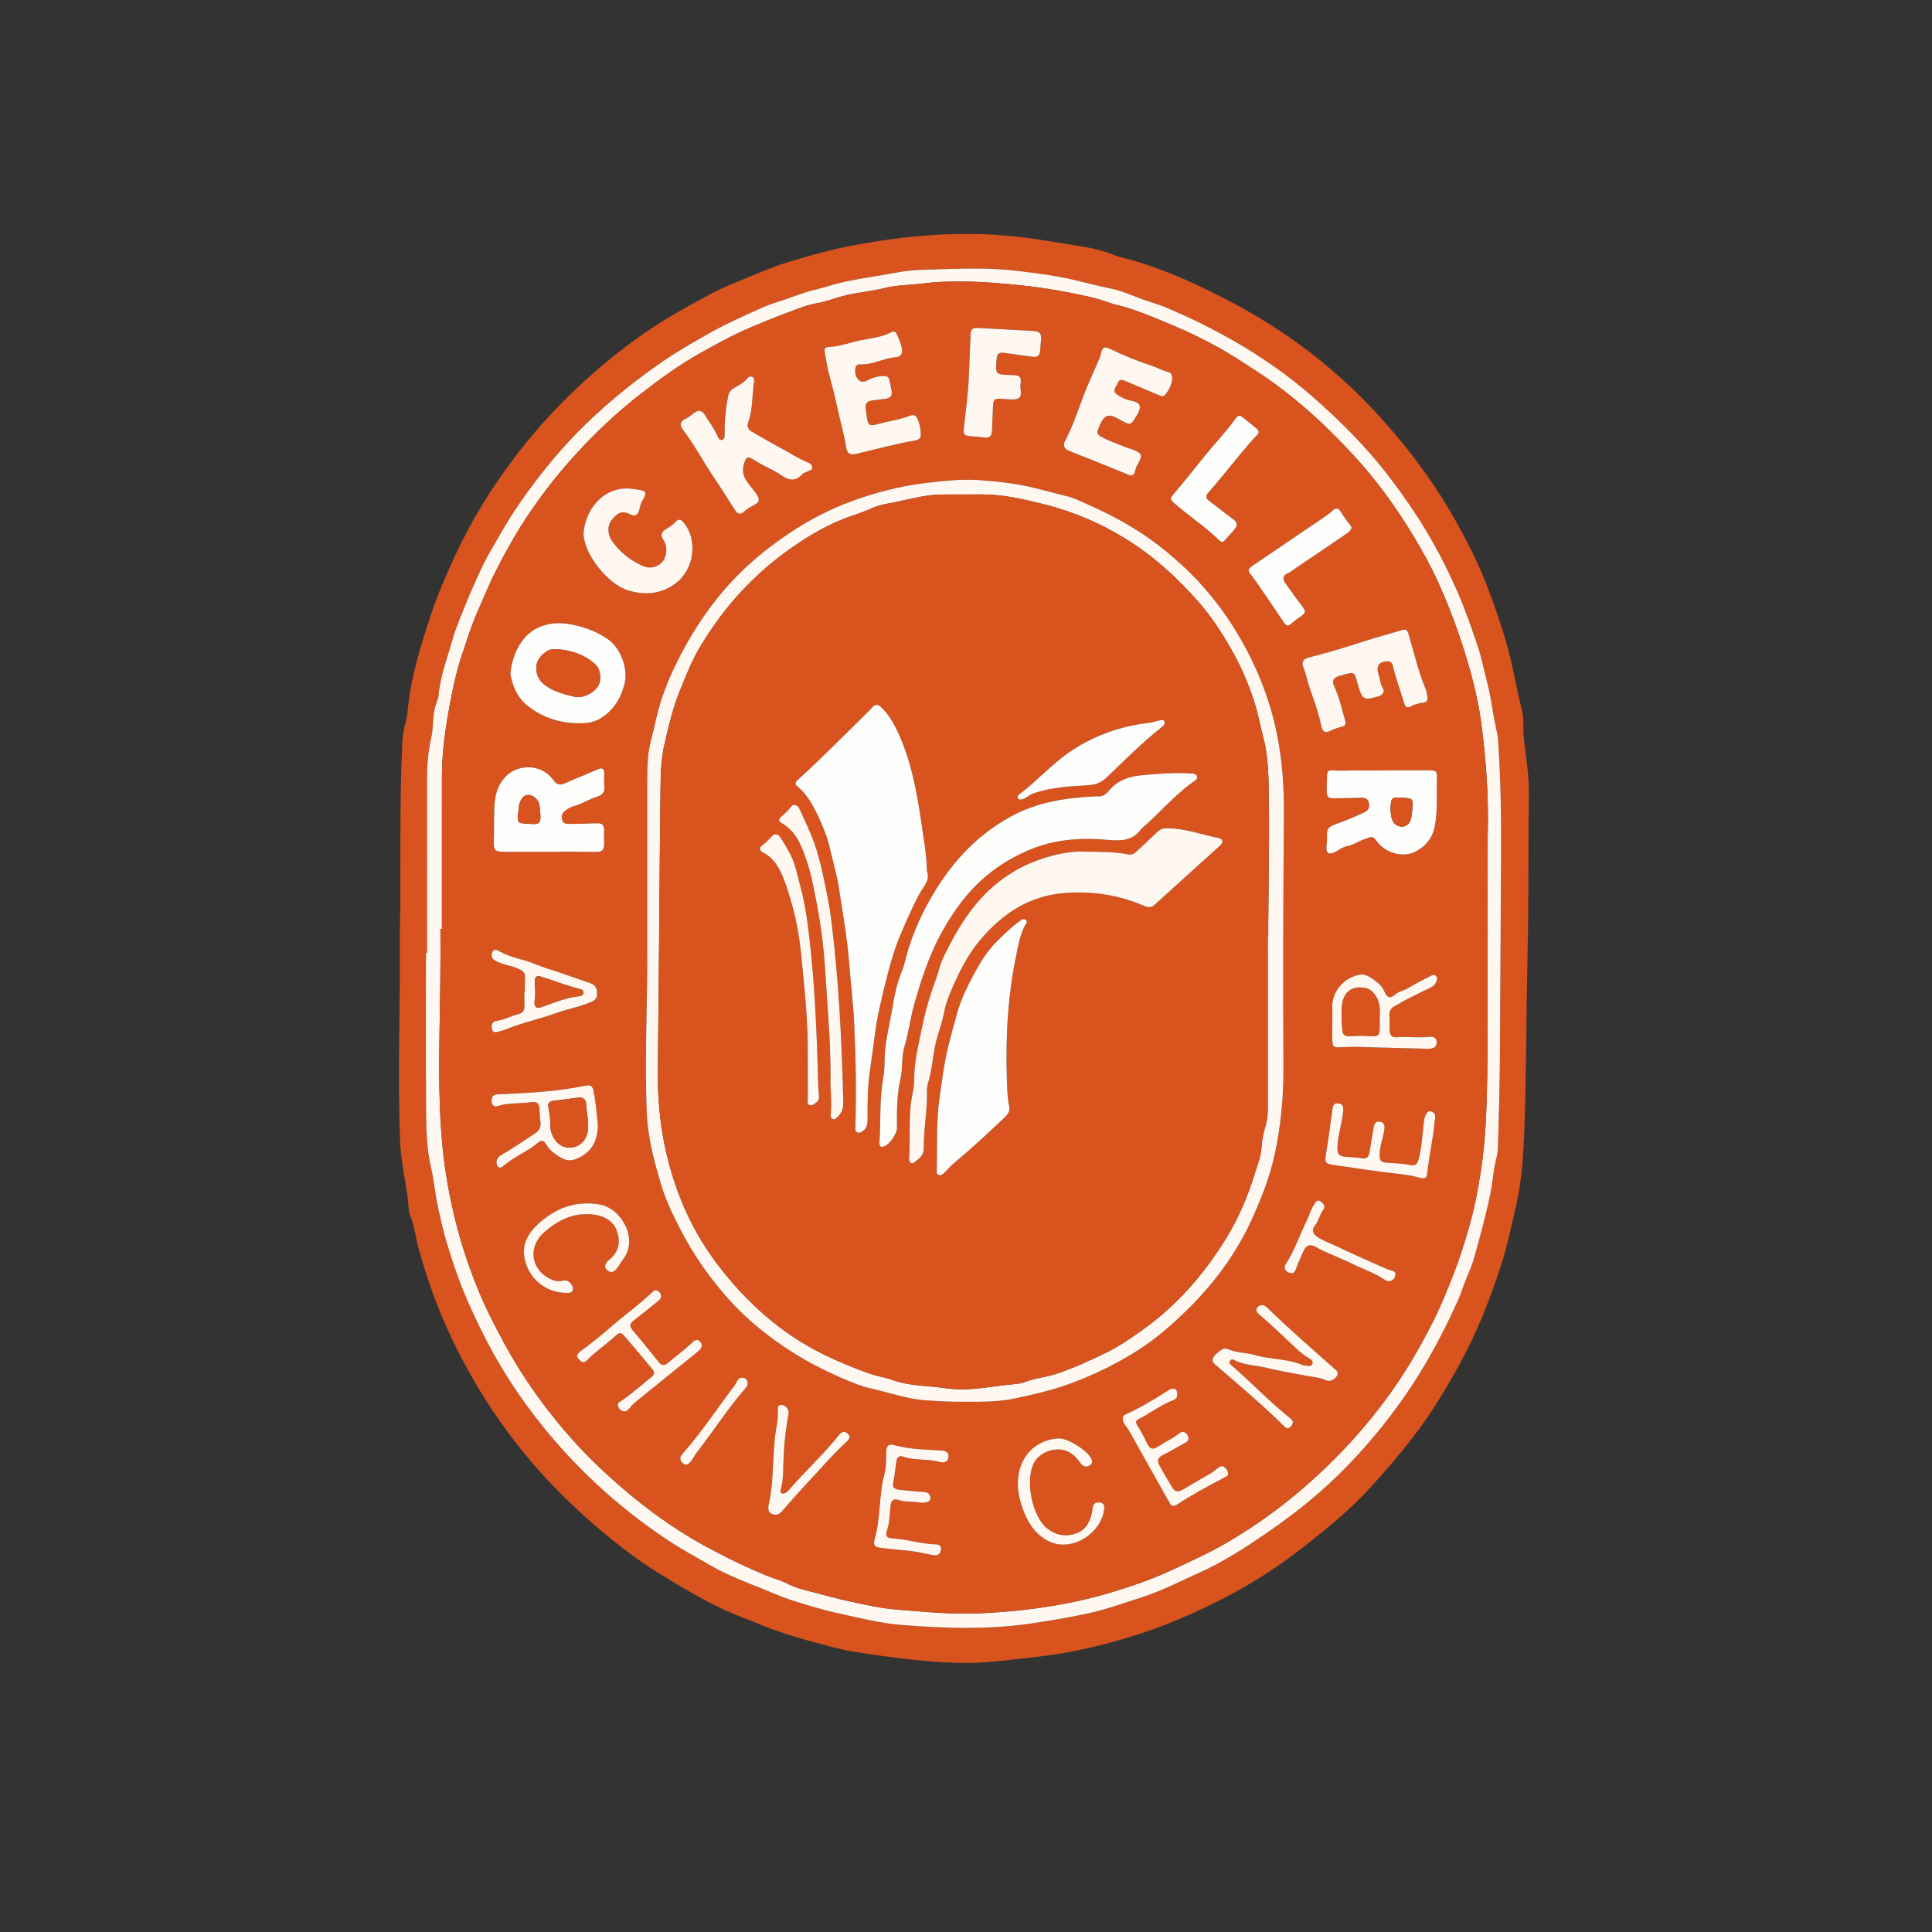
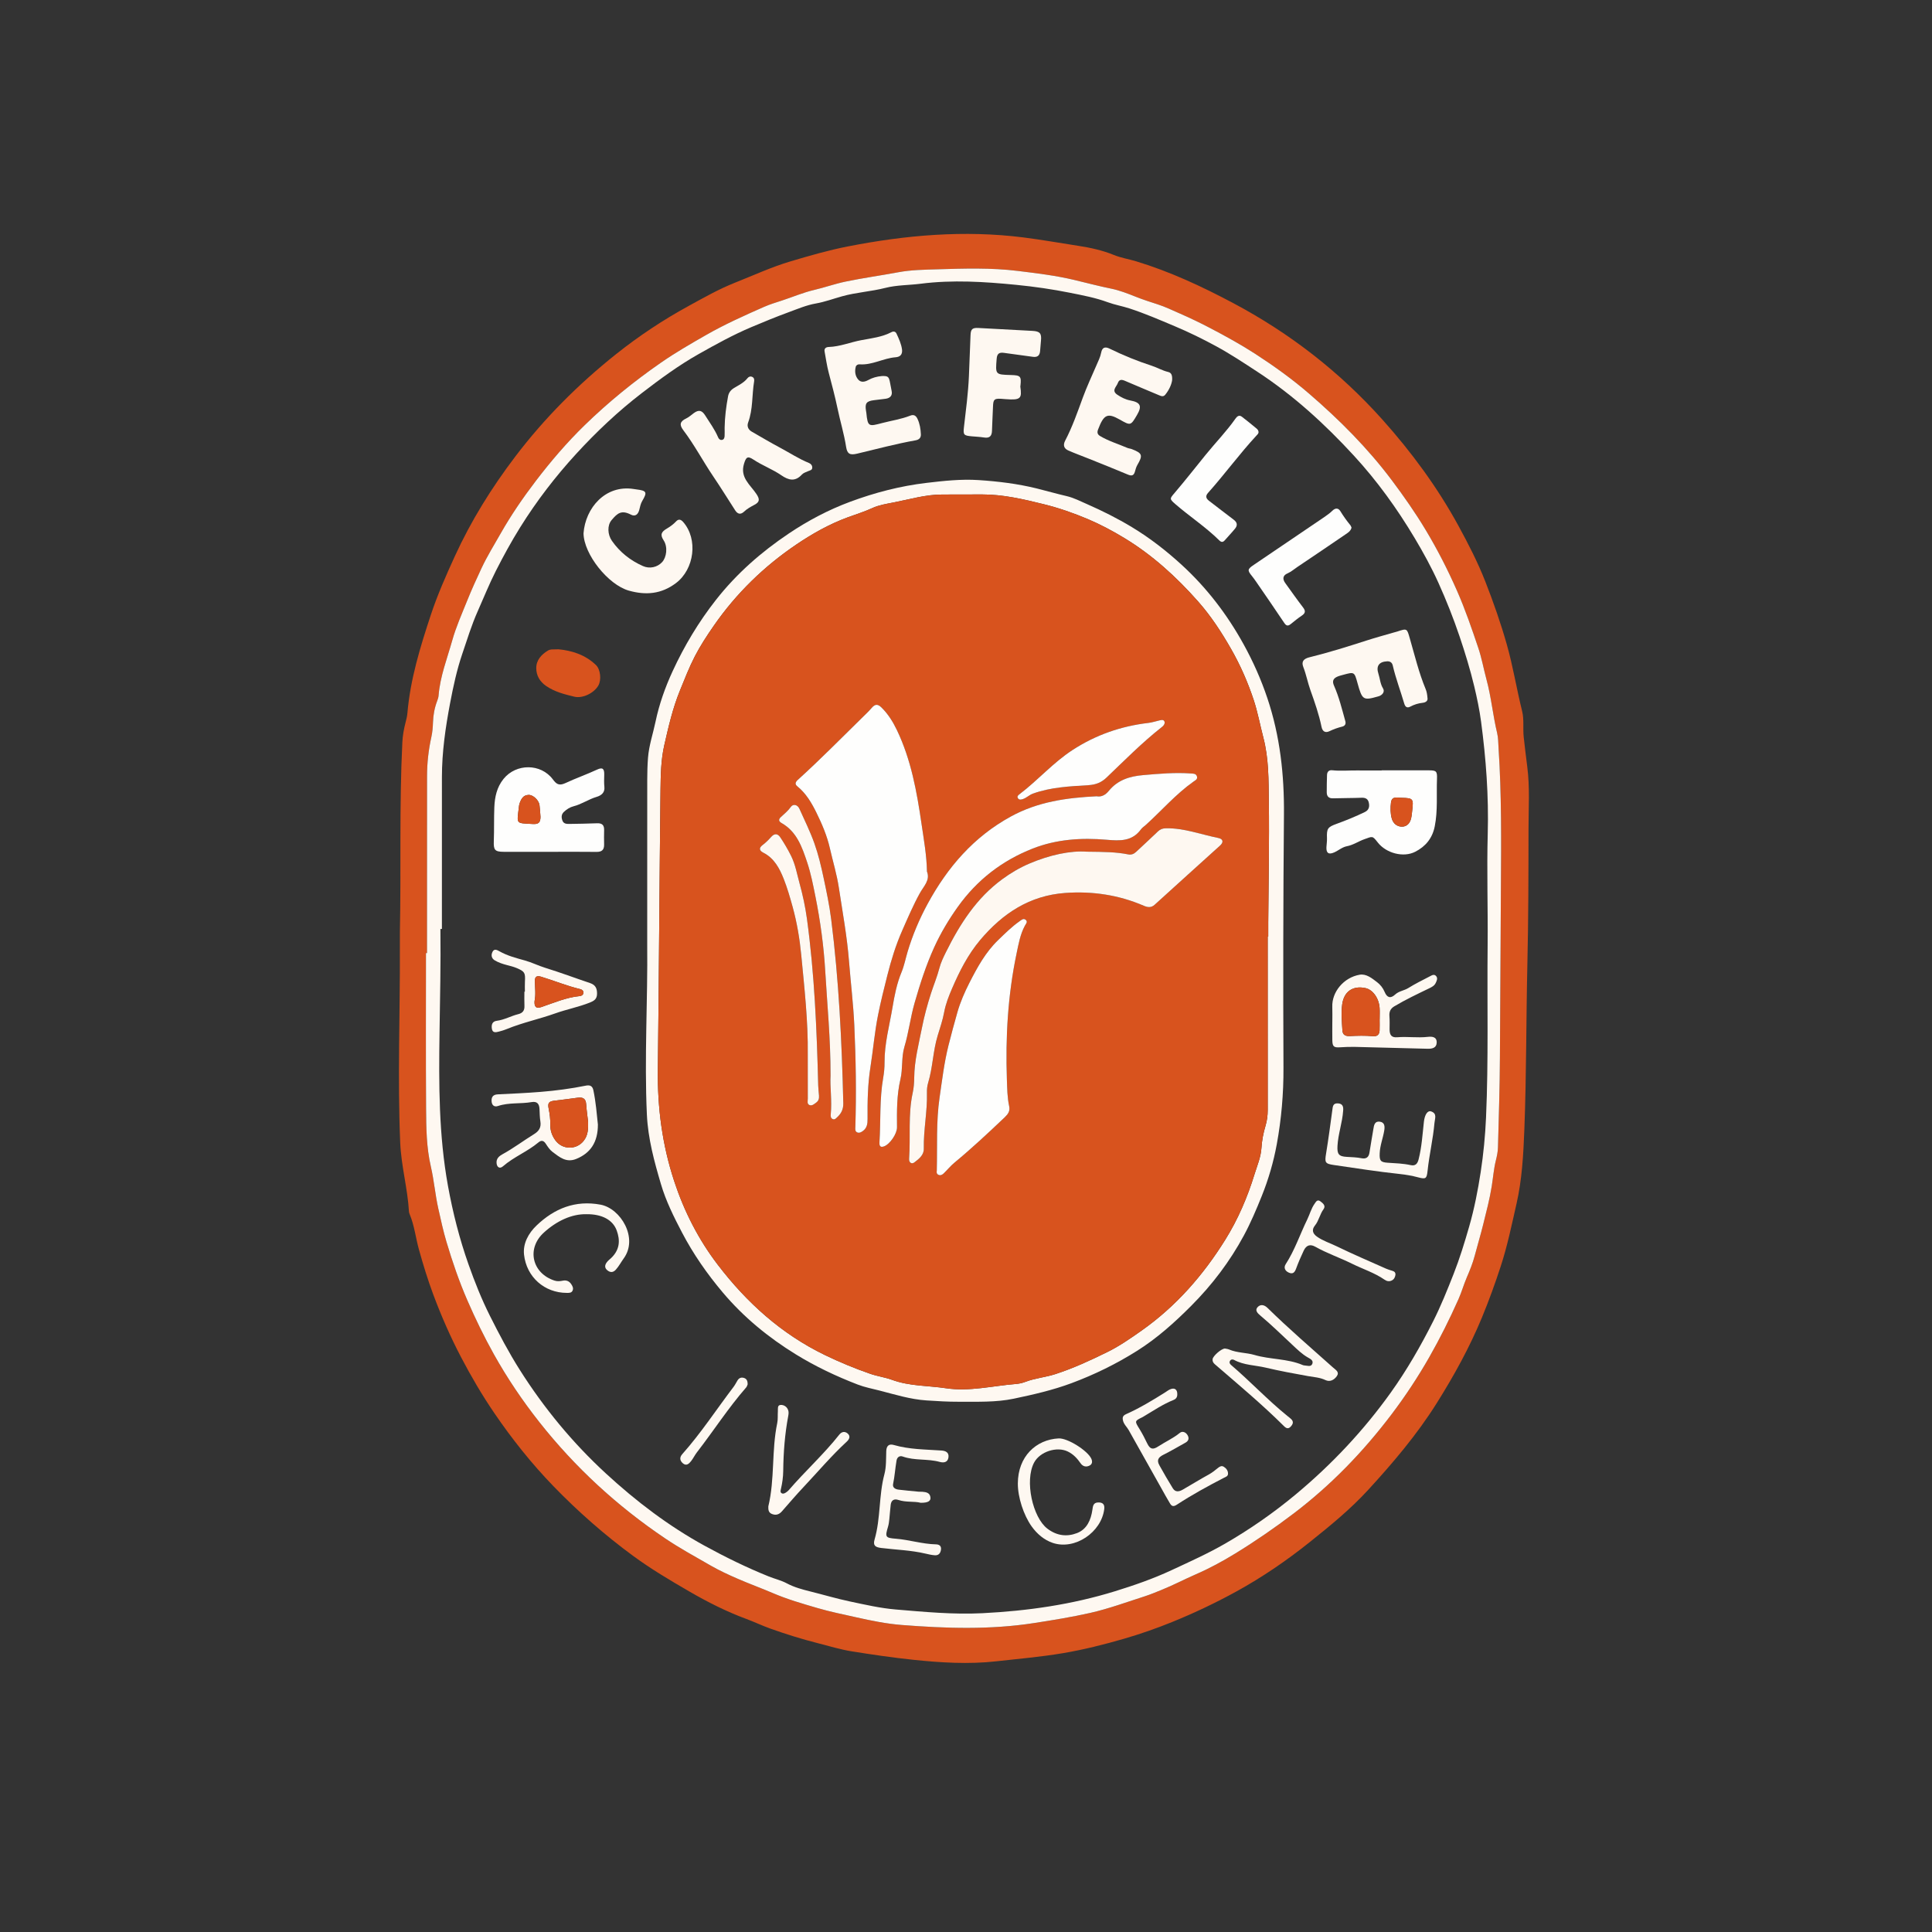
<svg xmlns="http://www.w3.org/2000/svg" version="1.1" id="Capa_1" x="0px" y="0px" width="400px" height="400px" viewBox="0 0 400 400" enable-background="new 0 0 400 400" xml:space="preserve">
  <rect x="0" y="0" width="400" height="400" fill="#333333" stroke="none" />
  <g>
    <path fill="#D8531E" d="M82.793,192.893c0.266-12.812-0.143-26.019,0.509-39.213c0.069-1.406,0.319-2.773,0.672-4.13   c0.165-0.634,0.323-1.281,0.379-1.931c0.6-7.006,2.646-13.65,4.837-20.285c1.38-4.177,3.146-8.162,4.967-12.147   c3.372-7.379,7.626-14.204,12.523-20.656c6.049-7.97,13.069-14.992,20.871-21.208c4.717-3.758,9.758-7.1,15.06-9.998   c3.126-1.709,6.252-3.488,9.552-4.793c3.802-1.504,7.52-3.231,11.466-4.406c3.923-1.169,7.858-2.309,11.86-3.094   c12.036-2.361,24.143-3.425,36.415-1.871c3.793,0.48,7.552,1.152,11.321,1.732c2.484,0.382,5.004,0.921,7.379,1.894   c1.472,0.603,3.06,0.843,4.583,1.304c7.063,2.14,13.689,5.237,20.179,8.687c11.687,6.212,22.002,14.22,30.813,24.06   c6.033,6.737,11.398,14.013,15.757,21.986c2.065,3.777,4.032,7.611,5.597,11.608c1.669,4.263,3.183,8.588,4.439,13.011   c1.291,4.549,2.028,9.209,3.167,13.785c0.436,1.752,0.132,3.601,0.334,5.405c0.228,2.042,0.468,4.08,0.732,6.118   c0.55,4.258,0.263,8.544,0.258,12.816c-0.011,9.333-0.017,18.668-0.233,27.998c-0.264,11.429-0.187,22.863-0.628,34.288   c-0.2,5.176-0.476,10.359-1.631,15.411c-0.986,4.31-1.868,8.645-3.25,12.88c-1.171,3.585-2.445,7.112-3.881,10.59   c-2.57,6.224-5.804,12.084-9.387,17.787c-4.09,6.51-9.023,12.315-14.191,17.95c-3.679,4.012-7.884,7.442-12.124,10.83   c-4.754,3.799-9.771,7.232-15.092,10.161c-4.302,2.368-8.754,4.483-13.313,6.337c-3.263,1.327-6.607,2.496-9.967,3.472   c-4.15,1.206-8.36,2.267-12.661,2.996c-4.591,0.778-9.212,1.169-13.82,1.687c-5.74,0.645-11.485,0.286-17.23-0.315   c-4.254-0.445-8.477-1.069-12.692-1.743c-2.382-0.381-4.712-1.1-7.058-1.697c-3.331-0.849-6.612-1.872-9.848-3.029   c-1.66-0.594-3.256-1.363-4.91-1.975c-4.127-1.527-8.048-3.504-11.836-5.702c-3.969-2.303-7.923-4.64-11.641-7.373   c-5.914-4.347-11.39-9.16-16.491-14.428c-4.53-4.679-8.569-9.759-12.227-15.12c-2.54-3.722-4.823-7.624-6.919-11.632   c-2.185-4.177-4.072-8.492-5.714-12.889c-1.14-3.053-2.105-6.196-2.983-9.36c-0.668-2.408-0.933-4.923-1.896-7.249   c-0.078-0.189-0.155-0.392-0.166-0.592c-0.276-4.797-1.607-9.438-1.812-14.274c-0.567-13.409-0.015-26.81-0.07-40.214   C82.789,195.335,82.793,194.307,82.793,192.893z M88.406,197.322c-0.072,0-0.144,0-0.216,0c0,10.734-0.046,21.467,0.024,32.201   c0.026,4.02,0.069,8.041,0.989,12.019c0.662,2.863,0.896,5.811,1.545,8.705c0.517,2.308,1.026,4.657,1.695,6.899   c1.224,4.099,2.612,8.163,4.332,12.112c1.653,3.796,3.457,7.513,5.468,11.113c2.761,4.944,5.931,9.641,9.448,14.093   c7.396,9.364,16.073,17.337,25.961,24.01c3.066,2.069,6.307,3.834,9.505,5.673c1.769,1.018,3.638,1.877,5.512,2.693   c2.436,1.061,4.938,1.968,7.38,3.014c2.977,1.275,6.081,2.168,9.174,3.072c2.668,0.78,5.404,1.331,8.121,1.94   c3.097,0.694,6.239,1.329,9.348,1.572c9.135,0.714,18.295,1.017,27.427-0.404c3.897-0.606,7.798-1.232,11.63-2.102   c3.819-0.867,7.526-2.233,11.266-3.433c1.202-0.386,2.375-0.886,3.545-1.357c2.389-0.961,4.674-2.175,7.038-3.201   c2.827-1.227,5.528-2.696,8.143-4.298c4.165-2.552,8.181-5.323,12.084-8.284c7.76-5.888,14.431-12.81,20.288-20.545   c2.846-3.759,5.444-7.691,7.784-11.794c2.234-3.917,4.241-7.936,6.073-12.058c0.649-1.459,1.073-2.992,1.7-4.455   c0.619-1.444,1.237-2.94,1.645-4.489c0.573-2.178,1.227-4.335,1.766-6.52c0.648-2.623,1.344-5.245,1.767-7.908   c0.283-1.781,0.416-3.584,0.856-5.347c0.218-0.874,0.408-1.778,0.432-2.673c0.167-6.205,0.372-12.411,0.403-18.618   c0.058-11.717,0.125-23.435,0.205-35.151c0.065-9.664,0.148-19.319-0.488-28.967c-0.067-1.024-0.048-2.055-0.291-3.065   c-0.883-3.663-1.216-7.435-2.204-11.079c-0.589-2.175-0.98-4.412-1.698-6.541c-1.331-3.949-2.679-7.893-4.356-11.721   c-1.926-4.399-4.113-8.67-6.578-12.771c-2.109-3.509-4.464-6.876-6.931-10.17c-5.009-6.689-10.866-12.549-17.161-17.978   c-3.509-3.027-7.288-5.744-11.184-8.265c-2.987-1.933-6.109-3.644-9.266-5.299c-2.07-1.086-4.178-2.097-6.306-3.029   c-1.522-0.666-3.031-1.402-4.646-1.917c-1.508-0.482-3.037-0.978-4.524-1.572c-1.66-0.663-3.355-1.321-5.098-1.674   c-2.565-0.52-5.102-1.198-7.635-1.8c-3.86-0.919-7.768-1.38-11.663-1.86c-5.514-0.679-11.091-0.502-16.638-0.334   c-2.697,0.082-5.412,0.107-8.104,0.611c-3.629,0.68-7.287,1.177-10.909,1.932c-2.212,0.461-4.329,1.222-6.521,1.734   c-2.242,0.523-4.417,1.453-6.63,2.18c-1.242,0.408-2.504,0.783-3.697,1.308c-4.082,1.797-8.15,3.617-12.033,5.84   c-3.169,1.814-6.329,3.633-9.331,5.714c-5.612,3.892-10.898,8.181-15.797,12.948c-3.69,3.59-7.032,7.499-10.141,11.574   c-2.63,3.447-5.098,7.045-7.25,10.832c-1.352,2.38-2.801,4.717-3.963,7.189c-1.058,2.25-2.086,4.522-3.018,6.84   c-1.082,2.693-2.277,5.37-3.054,8.141c-1.056,3.768-2.518,7.458-2.828,11.418c-0.028,0.362-0.148,0.727-0.278,1.07   c-0.548,1.436-0.825,2.915-0.877,4.455c-0.034,1.023-0.12,2.062-0.34,3.059c-0.589,2.664-0.89,5.356-0.893,8.077   C88.397,172.893,88.406,185.107,88.406,197.322z" />
    <path fill="#FEF8F1" d="M88.406,197.322c0-12.214-0.009-24.429,0.007-36.643c0.003-2.72,0.304-5.412,0.893-8.077   c0.221-0.997,0.306-2.036,0.34-3.059c0.051-1.54,0.328-3.018,0.877-4.455c0.131-0.343,0.25-0.707,0.278-1.07   c0.31-3.961,1.772-7.65,2.828-11.418c0.777-2.77,1.971-5.448,3.054-8.141c0.932-2.318,1.96-4.59,3.018-6.84   c1.162-2.471,2.611-4.809,3.963-7.189c2.152-3.787,4.619-7.385,7.25-10.832c3.109-4.075,6.451-7.984,10.141-11.574   c4.9-4.766,10.185-9.056,15.797-12.948c3.001-2.081,6.162-3.9,9.331-5.714c3.882-2.223,7.951-4.042,12.033-5.84   c1.193-0.525,2.455-0.9,3.697-1.308c2.213-0.726,4.388-1.656,6.63-2.18c2.192-0.512,4.308-1.272,6.521-1.734   c3.622-0.755,7.28-1.253,10.909-1.932c2.692-0.504,5.407-0.529,8.104-0.611c5.547-0.169,11.124-0.346,16.638,0.334   c3.895,0.48,7.803,0.941,11.663,1.86c2.533,0.603,5.07,1.28,7.635,1.8c1.742,0.353,3.438,1.011,5.098,1.674   c1.486,0.594,3.016,1.09,4.524,1.572c1.615,0.516,3.123,1.252,4.646,1.917c2.129,0.931,4.236,1.943,6.306,3.029   c3.157,1.656,6.278,3.366,9.266,5.299c3.896,2.521,7.674,5.238,11.184,8.265c6.295,5.429,12.152,11.288,17.161,17.978   c2.466,3.294,4.821,6.661,6.931,10.17c2.465,4.101,4.651,8.372,6.578,12.771c1.676,3.828,3.025,7.773,4.356,11.721   c0.718,2.129,1.109,4.367,1.698,6.541c0.988,3.644,1.322,7.416,2.204,11.079c0.243,1.01,0.224,2.041,0.291,3.065   c0.636,9.648,0.553,19.302,0.488,28.967c-0.079,11.716-0.147,23.434-0.205,35.151c-0.031,6.207-0.236,12.413-0.403,18.618   c-0.024,0.895-0.214,1.799-0.432,2.673c-0.439,1.762-0.573,3.566-0.856,5.347c-0.422,2.663-1.119,5.285-1.767,7.908   c-0.54,2.185-1.194,4.342-1.766,6.52c-0.408,1.549-1.026,3.045-1.645,4.489c-0.627,1.464-1.051,2.996-1.7,4.455   c-1.832,4.122-3.839,8.141-6.073,12.058c-2.34,4.103-4.938,8.034-7.784,11.794c-5.857,7.736-12.528,14.657-20.288,20.545   c-3.903,2.962-7.918,5.732-12.084,8.284c-2.614,1.602-5.316,3.071-8.143,4.298c-2.364,1.026-4.65,2.24-7.038,3.201   c-1.17,0.471-2.342,0.971-3.545,1.357c-3.74,1.199-7.447,2.565-11.266,3.433c-3.832,0.87-7.733,1.496-11.63,2.102   c-9.132,1.421-18.292,1.118-27.427,0.404c-3.109-0.243-6.251-0.878-9.348-1.572c-2.717-0.609-5.453-1.16-8.121-1.94   c-3.093-0.904-6.197-1.797-9.174-3.072c-2.442-1.046-4.945-1.953-7.38-3.014c-1.874-0.816-3.743-1.675-5.512-2.693   c-3.197-1.839-6.439-3.604-9.505-5.673c-9.889-6.674-18.565-14.647-25.961-24.01c-3.517-4.452-6.687-9.148-9.448-14.093   c-2.011-3.6-3.815-7.317-5.468-11.113c-1.72-3.949-3.108-8.013-4.332-12.112c-0.669-2.242-1.178-4.591-1.695-6.899   c-0.649-2.894-0.883-5.841-1.545-8.705c-0.919-3.977-0.963-7.999-0.989-12.019c-0.069-10.733-0.024-21.467-0.024-32.201   C88.262,197.322,88.334,197.322,88.406,197.322z M91.492,192.333c-0.103,0-0.205,0-0.308,0c0.086,7.197-0.08,14.391-0.186,21.586   c-0.156,10.568-0.154,21.12,1.745,31.585c1.005,5.539,2.387,10.975,4.254,16.263c1.279,3.622,2.703,7.206,4.438,10.665   c1.914,3.816,3.896,7.577,6.181,11.187c5.019,7.927,10.941,15.107,17.836,21.453c6.233,5.736,12.938,10.851,20.401,14.943   c4.318,2.367,8.715,4.52,13.284,6.364c1.248,0.504,2.579,0.803,3.763,1.436c1.536,0.821,3.235,1.273,4.86,1.677   c2.737,0.681,5.447,1.492,8.218,2.076c3.138,0.662,6.287,1.391,9.453,1.657c5.967,0.501,11.928,1.073,17.964,0.771   c9.353-0.468,18.538-1.788,27.471-4.551c3.963-1.226,7.895-2.586,11.693-4.359c3.749-1.75,7.53-3.439,11.106-5.505   c5.157-2.981,10.053-6.389,14.629-10.2c7.419-6.18,13.997-13.162,19.63-21.035c3.356-4.691,6.215-9.668,8.802-14.798   c1.6-3.174,2.927-6.485,4.234-9.804c1.264-3.21,2.266-6.5,3.215-9.79c1.064-3.688,1.804-7.491,2.387-11.289   c0.573-3.732,0.939-7.513,1.105-11.286c0.523-11.875,0.213-23.762,0.331-35.644c0.076-7.727-0.19-15.464,0.023-23.189   c0.214-7.758-0.358-15.446-1.376-23.11c-0.328-2.468-0.845-4.94-1.423-7.357c-0.834-3.482-1.888-6.921-3.039-10.332   c-1.272-3.769-2.736-7.451-4.362-11.058c-1.441-3.198-3.142-6.296-4.941-9.311c-3.629-6.078-7.764-11.815-12.56-17.03   c-5.997-6.521-12.503-12.477-19.949-17.35c-2.814-1.841-5.617-3.702-8.569-5.307c-2.8-1.522-5.664-2.926-8.612-4.165   c-3.096-1.301-6.167-2.635-9.37-3.677c-1.483-0.482-3.027-0.743-4.468-1.275c-2.521-0.931-5.158-1.426-7.745-1.945   c-3.683-0.74-7.419-1.284-11.188-1.655c-6.611-0.651-13.185-1.074-19.8-0.232c-2.444,0.311-4.968,0.262-7.331,0.865   c-2.949,0.752-5.986,0.913-8.929,1.732c-1.806,0.503-3.591,1.168-5.441,1.491c-1.959,0.342-3.767,1.125-5.597,1.794   c-2.605,0.953-5.181,2.012-7.744,3.093c-3.792,1.601-7.368,3.578-10.931,5.588c-4.151,2.343-7.983,5.168-11.763,8.075   c-4.905,3.772-9.381,7.998-13.553,12.544c-4.341,4.73-8.238,9.808-11.642,15.266c-1.822,2.921-3.465,5.933-5.021,8.996   c-1.39,2.736-2.527,5.589-3.774,8.389c-1.274,2.859-2.174,5.836-3.173,8.767c-1.13,3.318-1.879,6.789-2.533,10.242   c-0.955,5.045-1.692,10.133-1.692,15.292C91.491,171.362,91.492,181.848,91.492,192.333z" />
-     <path fill="#D8531E" d="M91.492,192.333c0-10.486-0.001-20.971,0-31.457c0.001-5.159,0.738-10.247,1.692-15.292   c0.653-3.454,1.402-6.924,2.533-10.242c0.999-2.932,1.899-5.909,3.173-8.767c1.247-2.8,2.383-5.653,3.774-8.389   c1.556-3.063,3.2-6.075,5.021-8.996c3.404-5.458,7.301-10.537,11.642-15.266c4.172-4.545,8.648-8.771,13.553-12.544   c3.779-2.907,7.611-5.732,11.763-8.075c3.562-2.011,7.139-3.988,10.931-5.588c2.563-1.082,5.138-2.14,7.744-3.093   c1.829-0.669,3.638-1.452,5.597-1.794c1.85-0.323,3.636-0.988,5.441-1.491c2.943-0.819,5.98-0.98,8.929-1.732   c2.363-0.603,4.887-0.554,7.331-0.865c6.615-0.841,13.189-0.419,19.8,0.232c3.769,0.371,7.505,0.915,11.188,1.655   c2.587,0.52,5.224,1.014,7.745,1.945c1.441,0.532,2.985,0.793,4.468,1.275c3.203,1.041,6.274,2.375,9.37,3.677   c2.948,1.239,5.812,2.643,8.612,4.165c2.952,1.604,5.755,3.466,8.569,5.307c7.446,4.873,13.952,10.829,19.949,17.35   c4.797,5.215,8.931,10.952,12.56,17.03c1.8,3.015,3.5,6.113,4.941,9.311c1.625,3.607,3.09,7.289,4.362,11.058   c1.151,3.411,2.205,6.85,3.039,10.332c0.579,2.416,1.096,4.888,1.423,7.357c1.017,7.664,1.589,15.353,1.376,23.11   c-0.213,7.725,0.053,15.463-0.023,23.189c-0.117,11.882,0.192,23.769-0.331,35.644c-0.166,3.772-0.532,7.554-1.105,11.286   c-0.583,3.799-1.324,7.601-2.387,11.289c-0.949,3.29-1.951,6.58-3.215,9.79c-1.307,3.319-2.634,6.63-4.234,9.804   c-2.586,5.13-5.445,10.107-8.802,14.798c-5.633,7.872-12.211,14.855-19.63,21.035c-4.576,3.812-9.472,7.22-14.629,10.2   c-3.575,2.066-7.357,3.755-11.106,5.505c-3.798,1.773-7.73,3.133-11.693,4.359c-8.933,2.763-18.118,4.083-27.471,4.551   c-6.035,0.302-11.997-0.269-17.964-0.771c-3.166-0.266-6.315-0.995-9.453-1.657c-2.771-0.585-5.48-1.395-8.218-2.076   c-1.625-0.404-3.324-0.856-4.86-1.677c-1.184-0.633-2.515-0.933-3.763-1.436c-4.569-1.843-8.966-3.996-13.284-6.364   c-7.464-4.092-14.168-9.207-20.401-14.943c-6.895-6.346-12.817-13.526-17.836-21.453c-2.286-3.61-4.267-7.371-6.181-11.187   c-1.735-3.459-3.159-7.043-4.438-10.665c-1.867-5.288-3.248-10.724-4.254-16.263c-1.899-10.464-1.9-21.017-1.745-31.585   c0.106-7.195,0.272-14.39,0.186-21.586C91.286,192.333,91.389,192.333,91.492,192.333z M133.998,195.361   c0.127,11.798-0.615,23.594-0.067,35.399c0.232,4.998,1.529,9.716,2.916,14.418c1.027,3.482,2.659,6.763,4.355,10   c2.337,4.463,5.191,8.557,8.422,12.392c4.326,5.133,9.453,9.335,15.165,12.85c4.063,2.501,8.342,4.522,12.793,6.238   c1.477,0.57,2.997,0.854,4.497,1.238c3.21,0.823,6.394,1.827,9.729,2.046c2.215,0.146,4.437,0.285,6.655,0.275   c3.822-0.018,7.701,0.149,11.433-0.634c4.032-0.846,8.068-1.766,11.972-3.221c4.75-1.77,9.25-3.98,13.529-6.672   c4.164-2.619,7.797-5.885,11.253-9.355c4.311-4.33,7.975-9.152,10.878-14.537c1.419-2.633,2.58-5.374,3.699-8.154   c1.406-3.491,2.448-7.079,3.117-10.732c0.955-5.207,1.412-10.474,1.387-15.809c-0.082-17.476-0.055-34.954,0.099-52.43   c0.072-8.237-0.801-16.265-3.429-24.11c-1.309-3.905-2.962-7.615-4.946-11.208c-3.402-6.164-7.632-11.682-12.823-16.432   c-3.182-2.912-6.591-5.558-10.292-7.792c-2.982-1.8-6.094-3.361-9.284-4.76c-1.386-0.608-2.765-1.32-4.223-1.658   c-2.076-0.481-4.123-1.075-6.189-1.585c-3.963-0.978-7.985-1.464-12.028-1.731c-3.606-0.238-7.189,0.152-10.797,0.581   c-5.464,0.649-10.677,2.006-15.802,3.908c-4.515,1.676-8.741,3.913-12.717,6.582c-5.686,3.816-10.792,8.288-15.053,13.711   c-3.598,4.579-6.56,9.528-8.988,14.789c-1.543,3.344-2.784,6.844-3.537,10.452c-0.518,2.484-1.359,4.908-1.557,7.453   c-0.118,1.515-0.157,3.04-0.159,4.561C133.992,172.742,133.998,184.051,133.998,195.361z M113.767,176.359   c3.247,0,6.494-0.028,9.741,0.015c1.116,0.015,1.59-0.442,1.569-1.526c-0.019-0.986-0.029-1.973,0.002-2.959   c0.032-1.046-0.406-1.487-1.479-1.438c-1.927,0.088-3.858,0.095-5.788,0.135c-0.559,0.012-1.111-0.06-1.346-0.648   c-0.257-0.641-0.28-1.305,0.272-1.83c0.573-0.544,1.247-0.984,2.005-1.175c1.689-0.425,3.117-1.459,4.783-1.949   c0.932-0.274,1.734-0.867,1.608-2.041c-0.093-0.864-0.049-1.721-0.031-2.584c0.027-1.235-0.363-1.54-1.479-1.021   c-2.156,1.003-4.408,1.787-6.548,2.789c-1.364,0.639-1.908,0.178-2.614-0.768c-2.48-3.322-7.61-3.329-10.215-0.085   c-1.388,1.729-1.814,3.743-1.898,5.853c-0.094,2.339-0.023,4.685-0.109,7.025c-0.067,1.816,0.205,2.196,2.035,2.206   C107.438,176.375,110.603,176.363,113.767,176.359z M286.064,159.492c0,0.009,0,0.017,0,0.026c-1.684,0-3.368,0.018-5.052-0.005   c-1.724-0.023-3.448,0.153-5.171-0.036c-0.724-0.079-1.077,0.308-1.096,1.003c-0.033,1.189-0.066,2.379-0.056,3.569   c0.007,0.836,0.42,1.265,1.317,1.237c1.969-0.061,3.941-0.043,5.91-0.12c0.782-0.03,1.292,0.224,1.473,0.977   c0.2,0.829,0.058,1.555-0.802,1.975c-1.912,0.933-3.881,1.731-5.877,2.458c-1.841,0.67-2.052,0.981-1.972,2.986   c0.024,0.61-0.084,1.225-0.113,1.838c-0.057,1.225,0.45,1.586,1.59,1.09c0.9-0.392,1.663-1.102,2.646-1.288   c1.311-0.248,2.397-1.021,3.633-1.457c1.691-0.597,1.634-0.757,2.75,0.671c1.741,2.229,5.295,3.195,7.762,1.934   c2.129-1.088,3.547-2.774,4.042-5.258c0.651-3.268,0.342-6.551,0.464-9.827c0.06-1.604-0.136-1.776-1.714-1.774   C292.553,159.496,289.309,159.492,286.064,159.492z M105.661,139.492c0.412,2.335,1.277,4.814,3.557,6.615   c3.079,2.432,6.599,3.596,10.481,3.641c1.504,0.017,3.018-0.096,4.4-0.895c2.79-1.614,4.322-3.998,5.166-7.117   c0.87-3.219-0.741-7.577-3.485-9.457c-2.16-1.48-4.517-2.358-7.085-2.908c-2.107-0.451-4.028-0.513-6.141,0.127   C108.174,130.826,106.087,135.268,105.661,139.492z M150.027,88.546c0,0.574,0.024,1.15-0.009,1.723   c-0.022,0.375-0.132,0.768-0.596,0.815c-0.374,0.038-0.612-0.223-0.747-0.541c-0.695-1.636-1.745-3.058-2.686-4.549   c-0.65-1.03-1.305-1.218-2.316-0.49c-0.531,0.382-0.998,0.84-1.607,1.13c-1.265,0.602-1.474,1.273-0.611,2.412   c2.311,3.051,4.085,6.444,6.224,9.604c1.563,2.309,3.027,4.685,4.54,7.027c0.512,0.792,1.146,0.9,1.837,0.243   c0.636-0.604,1.386-1.009,2.153-1.414c1.13-0.597,1.084-1.192,0.394-2.235c-1.254-1.894-3.448-3.397-2.563-6.262   c0.408-1.32,0.7-1.69,1.944-0.862c1.85,1.232,3.953,1.997,5.773,3.249c1.503,1.034,2.865,1.387,4.265-0.147   c0.312-0.342,0.84-0.502,1.288-0.701c0.369-0.164,0.854-0.195,0.856-0.735c0.002-0.45-0.263-0.79-0.671-0.955   c-2.099-0.849-3.986-2.098-5.973-3.157c-1.989-1.06-3.927-2.214-5.883-3.335c-0.748-0.429-1.03-1.135-0.746-1.898   c1.024-2.752,0.766-5.678,1.237-8.503c0.064-0.386,0.004-0.762-0.403-0.941c-0.393-0.173-0.739-0.019-0.986,0.294   c-0.736,0.933-1.804,1.422-2.773,2.016c-0.706,0.433-1.093,0.973-1.234,1.727C150.336,84.206,150.063,86.366,150.027,88.546z    M186.762,72.417c-0.151-1.191-0.649-2.276-1.151-3.352c-0.205-0.439-0.608-0.522-1.047-0.292c-1.954,1.022-4.164,1.265-6.25,1.658   c-2.253,0.424-4.407,1.333-6.729,1.409c-0.533,0.017-0.982,0.27-0.859,0.938c0.267,1.453,0.473,2.923,0.845,4.349   c0.642,2.457,1.31,4.922,1.823,7.394c0.557,2.684,1.369,5.31,1.791,8.028c0.23,1.482,0.838,1.718,2.298,1.372   c4.016-0.952,8.003-2.03,12.07-2.754c0.725-0.129,1.137-0.511,1.106-1.233c-0.048-1.111-0.219-2.209-0.706-3.228   c-0.303-0.634-0.742-0.949-1.487-0.653c-1.875,0.742-3.884,1.028-5.82,1.534c-2.75,0.719-2.994,0.84-3.278-2.122   c-0.016-0.163-0.055-0.324-0.08-0.487c-0.229-1.471,0.117-1.924,1.625-2.117c0.815-0.104,1.633-0.191,2.448-0.3   c0.94-0.126,1.447-0.677,1.245-1.613c-0.538-2.484-0.291-3.085-1.667-3.099c-0.123-0.001-0.247,0.004-0.37,0.013   c-0.996,0.081-1.931,0.338-2.814,0.829c-0.678,0.377-1.487,0.554-2.052-0.087c-0.651-0.739-0.773-1.711-0.525-2.671   c0.086-0.335,0.441-0.526,0.784-0.5c2.625,0.196,4.919-1.269,7.463-1.465C186.369,73.895,186.848,73.406,186.762,72.417z    M242.676,78.715c0.061-0.998-0.141-1.541-0.807-1.696c-1.211-0.282-2.28-0.927-3.44-1.302c-3.004-0.971-5.908-2.164-8.739-3.549   c-0.928-0.454-1.502-0.215-1.703,0.83c-0.182,0.949-0.613,1.78-0.986,2.646c-0.956,2.219-1.986,4.411-2.816,6.676   c-1.108,3.023-2.162,6.062-3.659,8.923c-0.479,0.915-0.252,1.629,0.66,2.028c1.389,0.609,2.817,1.126,4.225,1.693   c2.692,1.084,5.393,2.148,8.065,3.279c0.78,0.33,1.242,0.285,1.492-0.583c0.136-0.471,0.259-0.966,0.503-1.383   c1.182-2.02,1.052-2.441-1.138-3.288c-0.305-0.118-0.65-0.134-0.948-0.263c-1.877-0.812-3.856-1.393-5.625-2.45   c-0.539-0.322-0.657-0.721-0.419-1.348c1.187-3.126,1.954-3.496,4.475-2.066c2.276,1.291,2.276,1.291,3.589-0.945   c1.076-1.832,0.749-2.603-1.393-3.005c-1.008-0.189-1.858-0.635-2.681-1.183c-1.291-0.86-0.172-1.643,0.109-2.432   c0.277-0.778,0.809-0.736,1.489-0.44c2.327,1.013,4.681,1.965,7.015,2.964c0.486,0.208,0.918,0.389,1.322-0.112   C242.059,80.725,242.55,79.614,242.676,78.715z M295.557,144.62c-0.069-0.857-0.169-1.416-0.393-1.957   c-1.402-3.373-2.25-6.923-3.259-10.418c-0.619-2.144-0.528-2.184-2.668-1.478c-0.233,0.077-0.475,0.129-0.711,0.197   c-1.883,0.543-3.782,1.065-5.636,1.662c-3.896,1.255-7.795,2.479-11.77,3.455c-1.205,0.296-1.731,0.875-1.286,2.015   c0.614,1.573,0.913,3.231,1.475,4.8c0.896,2.505,1.769,5.008,2.306,7.617c0.198,0.96,0.808,1.268,1.624,0.878   c0.861-0.412,1.736-0.728,2.656-0.955c0.583-0.144,0.799-0.562,0.64-1.13c-0.692-2.48-1.3-4.992-2.345-7.355   c-0.383-0.865-0.204-1.433,0.602-1.816c0.404-0.192,0.852-0.297,1.286-0.416c2.33-0.638,2.331-0.635,2.979,1.71   c0.968,3.496,1.179,3.636,4.209,2.776c0.158-0.045,0.319-0.089,0.464-0.164c0.642-0.334,0.972-0.926,0.604-1.527   c-0.584-0.953-0.619-2.033-0.95-3.039c-0.517-1.571,0.132-2.479,1.807-2.555c0.628-0.029,1.025,0.252,1.166,0.861   c0.618,2.678,1.602,5.244,2.374,7.875c0.206,0.701,0.585,1.003,1.262,0.64c0.812-0.435,1.66-0.692,2.573-0.791   C295.237,145.433,295.611,145.062,295.557,144.62z M120.812,110.419c0.063,4.352,5.111,10.66,9.386,11.862   c3.518,0.989,6.722,0.728,9.754-1.561c3.816-2.88,4.614-9.105,1.483-12.657c-0.487-0.552-0.957-0.647-1.45-0.12   c-0.571,0.61-1.237,1.089-1.94,1.507c-1.03,0.612-1.466,1.178-0.651,2.413c0.91,1.377,0.613,3.528-0.314,4.524   c-0.993,1.067-2.573,1.426-3.964,0.809c-2.607-1.154-4.782-2.868-6.42-5.218c-0.924-1.325-0.986-3.2-0.089-4.278   c1.243-1.493,2.081-2.146,4.012-1.154c0.935,0.481,1.488-0.076,1.728-0.958c0.172-0.635,0.276-1.291,0.616-1.864   c1.084-1.823,0.931-2.139-1.183-2.397c-0.204-0.025-0.407-0.058-0.61-0.09C125.357,100.336,121.203,105.142,120.812,110.419z    M208.241,82.642c3.124,0.249,3.354-0.183,3.009-2.59c-0.011-0.078,0.019-0.162,0.028-0.244c0.202-1.897,0.008-2.112-1.954-2.165   c-3.279-0.089-3.243-0.086-2.972-3.395c0.088-1.069,0.568-1.329,1.518-1.193c1.99,0.286,3.986,0.531,5.977,0.817   c0.932,0.134,1.41-0.254,1.492-1.168c0.066-0.736,0.111-1.473,0.185-2.208c0.147-1.468-0.238-1.911-1.744-1.991   c-3.729-0.198-7.459-0.394-11.187-0.601c-1.278-0.071-1.609,0.225-1.656,1.503c-0.105,2.831-0.211,5.663-0.334,8.493   c-0.154,3.532-0.621,7.034-1.028,10.542c-0.183,1.578-0.035,1.743,1.587,1.888c0.859,0.077,1.725,0.111,2.574,0.247   c1.123,0.179,1.61-0.274,1.644-1.38c0.05-1.683,0.15-3.364,0.212-5.046c0.054-1.45,0.261-1.659,1.667-1.587   C207.587,82.583,207.914,82.617,208.241,82.642z M260.571,89.49c-0.005-0.312-0.173-0.566-0.388-0.744   c-1.007-0.837-2.021-1.669-3.062-2.463c-0.57-0.434-0.996-0.089-1.334,0.393c-1.845,2.627-4.087,4.926-6.105,7.411   c-2.148,2.644-4.245,5.331-6.455,7.922c-1.054,1.236-1.142,1.269,0.105,2.351c2.977,2.582,6.301,4.744,9.112,7.526   c0.413,0.408,0.753,0.409,1.134-0.029c0.699-0.804,1.442-1.572,2.116-2.396c0.567-0.694,0.478-1.308-0.288-1.877   c-1.713-1.271-3.377-2.608-5.081-3.891c-0.667-0.502-0.777-1.017-0.214-1.647c3.446-3.855,6.492-8.049,10.007-11.847   C260.312,89.99,260.544,89.807,260.571,89.49z M279.819,109.249c-0.071-0.153-0.122-0.363-0.245-0.514   c-0.755-0.92-1.441-1.881-2.064-2.901c-0.41-0.67-1.02-0.712-1.647-0.101c-0.497,0.483-1.064,0.904-1.639,1.296   c-4.881,3.319-9.769,6.627-14.658,9.933c-1.292,0.873-1.333,1.107-0.38,2.278c0.31,0.381,0.597,0.783,0.876,1.188   c1.95,2.839,3.916,5.668,5.825,8.535c0.445,0.669,0.803,0.688,1.371,0.225c0.731-0.596,1.467-1.191,2.249-1.716   c0.737-0.494,0.86-0.95,0.289-1.694c-1.272-1.658-2.474-3.37-3.698-5.065c-0.62-0.859-0.49-1.583,0.447-1.989   c0.772-0.335,1.383-0.88,2.061-1.336c3.337-2.24,6.664-4.494,9.983-6.76C279.085,110.288,279.637,109.964,279.819,109.249z    M253.604,279.2c-0.773,0.026-2.465,1.548-2.549,2.195c-0.059,0.456,0.135,0.774,0.473,1.066c4.846,4.191,9.77,8.296,14.318,12.82   c0.445,0.443,0.869,0.625,1.362,0.105c0.478-0.504,0.698-1.036,0.091-1.599c-0.24-0.223-0.506-0.419-0.761-0.626   c-4.061-3.287-7.634-7.112-11.601-10.503c-0.255-0.218-0.482-0.492-0.304-0.854c0.179-0.365,0.559-0.414,0.852-0.254   c2.045,1.114,4.369,1.089,6.556,1.605c2.904,0.685,5.844,1.231,8.783,1.755c1.21,0.216,2.432,0.268,3.58,0.816   c0.972,0.463,1.823-0.04,2.365-0.799c0.611-0.855-0.217-1.291-0.764-1.779c-4.566-4.073-9.205-8.066-13.575-12.354   c-0.691-0.678-1.466-0.797-2.053-0.168c-0.633,0.678,0.023,1.295,0.562,1.745c2.304,1.924,4.437,4.031,6.634,6.071   c0.987,0.917,1.956,1.881,3.139,2.57c0.532,0.31,1.268,0.621,0.993,1.343c-0.277,0.727-1.058,0.369-1.644,0.345   c-0.121-0.005-0.246-0.039-0.358-0.087c-3.182-1.35-6.694-1.117-9.976-2.082c-1.699-0.5-3.575-0.41-5.264-1.133   C254.168,279.27,253.826,279.248,253.604,279.2z M275.844,211.658c-0.002,0-0.003,0-0.005,0c0,1.232-0.016,2.465,0.004,3.696   c0.022,1.34,0.315,1.563,1.632,1.475c1.022-0.069,2.05-0.105,3.074-0.082c5.005,0.116,10.01,0.261,15.015,0.385   c0.923,0.023,1.86-0.152,1.887-1.281c0.03-1.242-1.014-1.275-1.875-1.178c-2.093,0.235-4.184-0.098-6.277,0.077   c-1.179,0.099-1.603-0.419-1.602-1.639c0-0.902,0.044-1.808-0.03-2.705c-0.076-0.918,0.187-1.566,1.004-2.055   c2.323-1.388,4.766-2.541,7.197-3.716c0.57-0.276,1.107-0.537,1.387-1.141c0.211-0.454,0.456-0.946,0.093-1.389   c-0.417-0.509-0.919-0.171-1.339,0.048c-1.489,0.776-3.003,1.515-4.424,2.403c-0.875,0.547-1.941,0.613-2.738,1.352   c-0.939,0.87-1.669,0.675-2.171-0.535c-0.346-0.835-0.9-1.515-1.563-2.021c-1.058-0.808-2.239-1.789-3.618-1.547   c-3.316,0.582-5.772,3.592-5.658,6.649C275.877,209.521,275.844,210.59,275.844,211.658z M123.787,232.815   c-0.23-2.139-0.417-4.639-0.934-7.099c-0.187-0.887-0.717-1.115-1.539-0.949c-3.104,0.63-6.242,1.041-9.394,1.297   c-2.949,0.24-5.907,0.368-8.863,0.51c-0.957,0.046-1.333,0.535-1.278,1.42c0.051,0.827,0.54,1.256,1.326,0.992   c2.272-0.763,4.659-0.41,6.964-0.81c1.141-0.198,1.583,0.375,1.631,1.431c0.039,0.861,0.049,1.731,0.182,2.58   c0.191,1.224-0.266,1.981-1.317,2.628c-2.196,1.355-4.259,2.92-6.534,4.161c-0.681,0.372-1.307,0.894-1.22,1.839   c0.081,0.887,0.67,1.223,1.322,0.656c2.246-1.956,5.072-3.039,7.345-4.948c0.592-0.497,1.075-0.409,1.521,0.274   c0.401,0.615,0.83,1.273,1.405,1.7c1.428,1.06,2.812,2.289,4.881,1.454C122.239,238.758,123.799,236.497,123.787,232.815z    M190.62,311.135c1.444,0.019,2.082-0.334,2.027-1.048c-0.079-1.029-0.879-1.168-1.692-1.234c-0.245-0.02-0.495,0.011-0.739-0.013   c-1.39-0.134-2.781-0.257-4.167-0.424c-0.665-0.08-1.301-0.414-1.141-1.171c0.341-1.614,0.433-3.257,0.716-4.873   c0.115-0.653,0.616-1.054,1.275-0.817c2.48,0.893,5.148,0.419,7.658,1.116c0.756,0.21,1.656,0.163,1.812-0.92   c0.15-1.041-0.58-1.375-1.437-1.435c-3.313-0.231-6.649-0.21-9.886-1.149c-0.999-0.29-1.516,0.179-1.553,1.278   c-0.054,1.599,0.02,3.259-0.385,4.78c-1.181,4.434-0.752,9.091-2.031,13.507c-0.354,1.222,0.1,1.603,1.373,1.758   c3.056,0.374,6.148,0.458,9.163,1.167c0.638,0.15,1.286,0.299,1.937,0.346c0.807,0.058,1.194-0.462,1.276-1.206   c0.084-0.758-0.399-1.041-1.052-1.056c-2.81-0.061-5.502-0.942-8.292-1.164c-2.206-0.176-2.263-0.353-1.614-2.523   c0.152-0.507,0.207-1.047,0.265-1.576c0.107-0.98,0.159-1.966,0.281-2.943c0.118-0.946,0.717-1.278,1.586-0.986   C187.59,311.084,189.272,310.781,190.62,311.135z M278.083,229.978c0.081-0.829-0.073-1.488-1.099-1.539   c-1.018-0.05-1.041,0.647-1.14,1.381c-0.406,3.01-0.806,6.022-1.296,9.02c-0.3,1.839-0.225,2.094,1.617,2.362   c4.548,0.661,9.089,1.377,13.662,1.864c1.262,0.134,2.527,0.355,3.752,0.68c1.619,0.43,1.808,0.312,1.988-1.375   c0.352-3.305,1.133-6.55,1.422-9.868c0.081-0.93,0.597-1.943-0.678-2.393c-0.74-0.261-1.341,0.654-1.507,2.134   c-0.294,2.609-0.444,5.236-1.1,7.8c-0.241,0.94-0.695,1.392-1.64,1.182c-1.576-0.349-3.176-0.389-4.775-0.497   c-1.487-0.1-1.699-0.441-1.638-1.958c0.065-1.626,0.682-3.126,0.94-4.702c0.128-0.785,0.142-1.698-0.916-1.839   c-1.073-0.143-1.206,0.734-1.335,1.539c-0.26,1.621-0.561,3.235-0.805,4.858c-0.148,0.986-0.696,1.356-1.631,1.175   c-1.014-0.197-2.038-0.229-3.064-0.284c-1.674-0.09-2.019-0.576-1.93-2.255C277.041,234.787,277.918,232.44,278.083,229.978z    M136.903,268.289c-0.102-0.43-0.328-0.816-0.749-1.043c-0.498-0.269-0.85,0.025-1.193,0.352c-2.77,2.64-5.894,4.859-8.771,7.371   c-1.951,1.703-3.985,3.302-6.065,4.845c-0.534,0.397-0.934,0.896-0.348,1.541c0.451,0.496,0.988,1.03,1.66,0.356   c1.746-1.752,3.779-3.161,5.617-4.798c1.308-1.165,1.352-1.265,2.504,0.049c1.894,2.16,3.715,4.384,5.565,6.582   c0.472,0.561,0.339,1.069-0.185,1.495c-2.072,1.682-4.061,3.469-6.274,4.972c-0.368,0.25-0.865,0.425-0.738,1.002   c0.122,0.552,0.475,0.959,1.015,1.153c0.493,0.178,0.865-0.052,1.197-0.412c0.473-0.513,0.92-1.064,1.457-1.501   c4.301-3.499,8.623-6.974,12.935-10.46c0.628-0.507,1.071-1.151,0.514-1.907c-0.651-0.883-1.351-0.321-1.876,0.195   c-1.531,1.502-3.285,2.73-4.909,4.115c-0.724,0.618-1.284,0.543-1.87-0.185c-1.777-2.204-3.544-4.418-5.388-6.565   c-0.711-0.828-0.663-1.376,0.172-2.021c1.625-1.254,3.222-2.544,4.812-3.842C136.39,269.252,136.855,268.931,136.903,268.289z    M108.675,205.315c-0.035,0-0.07,0-0.105,0c0,0.986-0.035,1.973,0.01,2.957c0.043,0.941-0.381,1.477-1.262,1.692   c-1.515,0.371-2.889,1.184-4.463,1.38c-0.978,0.122-1.141,0.863-1.015,1.656c0.146,0.913,0.846,0.732,1.451,0.58   c0.557-0.14,1.11-0.312,1.641-0.53c3.258-1.337,6.713-2.057,10.023-3.24c2.345-0.838,4.815-1.304,7.14-2.232   c0.844-0.337,1.498-0.693,1.515-1.81c0.018-1.153-0.336-1.862-1.451-2.237c-3.107-1.044-6.179-2.198-9.309-3.165   c-1.414-0.437-2.727-1.105-4.159-1.505c-1.8-0.503-3.636-0.969-5.29-1.909c-0.466-0.265-1.058-0.577-1.404,0.058   c-0.36,0.66-0.291,1.391,0.447,1.828c0.781,0.462,1.644,0.742,2.523,0.972c0.674,0.176,1.36,0.342,1.999,0.611   c1.68,0.709,1.817,0.992,1.714,2.797C108.642,203.916,108.675,204.616,108.675,205.315z M243.744,288.691   c0.03-1.019-0.557-1.446-1.486-1.041c-0.371,0.161-0.697,0.425-1.044,0.642c-2.602,1.634-5.231,3.226-8.039,4.48   c-0.701,0.313-0.822,0.681-0.674,1.327c0.183,0.799,0.809,1.322,1.189,1.995c2.257,3.997,4.494,8.005,6.74,12.009   c0.601,1.071,1.187,2.152,1.825,3.202c0.345,0.567,0.711,0.675,1.396,0.227c3.121-2.041,6.395-3.829,9.705-5.545   c0.408-0.212,0.896-0.325,0.895-0.882c-0.001-0.62-0.342-1.08-0.857-1.412c-0.482-0.311-0.865-0.058-1.227,0.231   c-0.608,0.485-1.196,0.975-1.895,1.356c-1.83,0.998-3.6,2.105-5.41,3.142c-0.734,0.421-1.517,0.578-2.049-0.294   c-0.96-1.571-1.897-3.157-2.784-4.77c-0.566-1.03-0.238-1.623,0.806-2.146c1.567-0.785,3.084-1.672,4.614-2.53   c0.663-0.371,0.789-0.946,0.41-1.569c-0.37-0.609-1.059-0.882-1.588-0.449c-1.379,1.129-3,1.84-4.468,2.804   c-1.123,0.738-1.704,0.587-2.298-0.648c-0.479-0.996-0.984-1.987-1.564-2.926c-1.043-1.689-1.07-1.671,0.603-2.487   c0.11-0.054,0.211-0.126,0.317-0.189c2.004-1.192,3.943-2.504,6.123-3.378C243.505,289.63,243.748,289.244,243.744,288.691z    M210.733,307.131c-0.015,2.85,1.188,6.543,2.842,8.872c1.131,1.593,2.63,2.851,4.402,3.443c4.571,1.528,10.065-2.2,10.647-7.027   c0.115-0.958-0.316-1.38-1.261-1.353c-1.032,0.03-1.084,0.764-1.196,1.535c-0.305,2.093-1.137,4.018-3.177,4.806   c-2.099,0.811-4.185,0.576-6.147-0.921c-3.04-2.319-4.738-9.905-2.748-13.669c1.199-2.268,4.697-3.406,6.973-2.301   c1.175,0.571,1.956,1.437,2.671,2.457c0.46,0.656,1.15,0.818,1.854,0.451c0.565-0.295,0.602-0.844,0.361-1.394   c-0.724-1.656-4.906-4.32-6.778-4.223C214.489,298.051,210.754,301.553,210.733,307.131z M121.427,251.386   c3.235-0.032,5.469,1.199,6.263,3.38c0.704,1.935,0.799,4.131-1.593,6.085c-0.158,0.129-0.298,0.285-0.425,0.445   c-0.477,0.602-0.549,1.213,0.101,1.724c0.598,0.47,1.183,0.462,1.736-0.154c0.638-0.71,1.068-1.557,1.623-2.316   c3.072-4.21-0.607-10.36-4.807-11.141c-5.208-0.968-9.549,0.789-13.236,4.318c-1.66,1.589-2.844,3.707-2.589,6.034   c0.509,4.643,4.242,7.923,8.866,7.918c0.445,0,0.96,0.029,1.183-0.471c0.225-0.504-0.016-0.96-0.305-1.377   c-0.421-0.607-0.997-0.825-1.717-0.681c-0.567,0.113-1.124,0.174-1.702-0.012c-4.668-1.503-5.863-6.633-2.229-9.94   C115.245,252.786,118.354,251.32,121.427,251.386z M159.074,311.885c-0.019,0.656,0.011,1.265,0.728,1.559   c0.824,0.339,1.501,0.13,2.09-0.543c1.486-1.699,2.957-3.414,4.503-5.057c2.953-3.136,5.733-6.436,8.908-9.362   c0.519-0.479,0.859-1.121,0.189-1.697c-0.582-0.501-1.237-0.378-1.724,0.238c-3.212,4.067-7.068,7.548-10.441,11.469   c-0.158,0.184-0.351,0.348-0.555,0.479c-0.275,0.177-0.59,0.375-0.916,0.198c-0.369-0.201-0.246-0.587-0.175-0.888   c0.292-1.245,0.464-2.501,0.478-3.78c0.043-3.826,0.335-7.629,1.047-11.394c0.067-0.355,0.101-0.761-0.005-1.094   c-0.236-0.742-0.885-1.18-1.588-1.134c-0.711,0.047-0.526,0.803-0.562,1.304c-0.058,0.818,0.033,1.662-0.134,2.454   C159.723,300.33,160.441,306.216,159.074,311.885z M288.91,263.943c0.042-0.523-0.25-0.709-0.634-0.831   c-0.429-0.136-0.868-0.253-1.278-0.435c-3.432-1.53-6.892-3.003-10.268-4.648c-1.355-0.661-2.819-1.111-4.07-1.996   c-0.917-0.649-1.119-1.437-0.418-2.302c0.819-1.012,1.01-2.325,1.772-3.367c0.525-0.717-0.09-1.225-0.623-1.625   c-0.656-0.493-0.921,0.056-1.236,0.506c-0.692,0.988-0.979,2.159-1.498,3.22c-1.506,3.084-2.59,6.369-4.472,9.277   c-0.448,0.692-0.156,1.365,0.612,1.726c0.851,0.401,1.248-0.002,1.544-0.81c0.464-1.267,1.004-2.511,1.58-3.732   c0.545-1.155,1.366-1.383,2.405-0.797c2.426,1.367,5.072,2.262,7.557,3.494c2.257,1.119,4.692,1.88,6.785,3.331   c0.483,0.335,0.984,0.41,1.507,0.142C288.659,264.847,288.84,264.391,288.91,263.943z M154.796,286.599   c-0.006-0.667-0.181-1.113-0.726-1.297c-0.576-0.195-1.05-0.032-1.376,0.499c-0.278,0.454-0.514,0.939-0.835,1.36   c-3.529,4.636-6.715,9.534-10.6,13.899c-0.628,0.705-0.506,1.384,0.153,1.929c0.703,0.581,1.246,0.055,1.66-0.468   c0.455-0.575,0.773-1.258,1.222-1.838c3.443-4.442,6.486-9.186,10.192-13.429C154.664,287.05,154.728,286.748,154.796,286.599z" />
    <path fill="#FEF8F1" d="M133.998,195.361c0-11.309-0.006-22.618,0.007-33.927c0.002-1.521,0.041-3.045,0.159-4.561   c0.198-2.545,1.039-4.969,1.557-7.453c0.753-3.608,1.994-7.108,3.537-10.452c2.428-5.261,5.39-10.21,8.988-14.789   c4.261-5.423,9.367-9.895,15.053-13.711c3.977-2.668,8.202-4.906,12.717-6.582c5.125-1.902,10.338-3.259,15.802-3.908   c3.609-0.428,7.191-0.819,10.797-0.581c4.043,0.267,8.064,0.753,12.028,1.731c2.066,0.51,4.113,1.104,6.189,1.585   c1.458,0.338,2.837,1.05,4.223,1.658c3.19,1.399,6.302,2.96,9.284,4.76c3.702,2.234,7.11,4.88,10.292,7.792   c5.191,4.75,9.42,10.268,12.823,16.432c1.983,3.593,3.637,7.303,4.946,11.208c2.629,7.845,3.502,15.873,3.429,24.11   c-0.154,17.476-0.181,34.953-0.099,52.43c0.025,5.334-0.432,10.602-1.387,15.809c-0.67,3.653-1.711,7.241-3.117,10.732   c-1.12,2.78-2.28,5.521-3.699,8.154c-2.903,5.385-6.567,10.207-10.878,14.537c-3.455,3.471-7.088,6.736-11.253,9.355   c-4.278,2.691-8.778,4.901-13.529,6.672c-3.903,1.455-7.94,2.374-11.972,3.221c-3.732,0.783-7.611,0.616-11.433,0.634   c-2.218,0.01-4.44-0.129-6.655-0.275c-3.335-0.22-6.519-1.223-9.729-2.046c-1.5-0.385-3.02-0.669-4.497-1.238   c-4.45-1.716-8.729-3.738-12.793-6.238c-5.712-3.515-10.84-7.717-15.165-12.85c-3.232-3.835-6.085-7.929-8.422-12.392   c-1.695-3.237-3.328-6.518-4.355-10c-1.387-4.702-2.684-9.42-2.916-14.418C133.384,218.954,134.126,207.159,133.998,195.361z    M262.463,193.901c0.038,0,0.075,0,0.113,0c0-0.987-0.006-1.974,0.001-2.961c0.055-8.348,0.231-16.698,0.121-25.043   c-0.058-4.412,0.008-8.833-1.144-13.223c-0.681-2.594-1.163-5.275-2.013-7.825c-1.203-3.611-2.725-7.099-4.623-10.426   c-2.001-3.509-4.19-6.871-6.866-9.898c-4.488-5.075-9.453-9.603-15.273-13.131c-2.422-1.468-4.926-2.807-7.524-3.907   c-2.973-1.259-6.021-2.321-9.182-3.101c-4.199-1.037-8.383-2.018-12.735-2.016c-2.756,0.002-5.511,0.022-8.267,0.018   c-3.444-0.005-6.735,1.001-10.068,1.644c-1.455,0.281-3.017,0.526-4.378,1.152c-1.687,0.775-3.455,1.314-5.179,1.951   c-3.769,1.393-7.243,3.354-10.521,5.566c-6.727,4.54-12.494,10.149-17.136,16.842c-1.421,2.049-2.801,4.152-3.94,6.363   c-1.175,2.28-2.106,4.69-3.079,7.076c-1.498,3.672-2.371,7.506-3.24,11.315c-0.678,2.973-0.743,6.123-0.779,9.198   c-0.223,19.327-0.317,38.656-0.551,57.983c-0.095,7.864,0.907,15.508,3.364,23.003c2.068,6.308,5.033,12.123,9.041,17.367   c6.005,7.856,13.187,14.346,22.195,18.707c3.068,1.485,6.183,2.77,9.395,3.884c1.481,0.514,3.054,0.714,4.481,1.239   c3.632,1.335,7.45,1.185,11.169,1.744c4.855,0.73,9.654-0.495,14.477-0.882c0.649-0.052,1.316-0.191,1.922-0.425   c2.033-0.784,4.21-0.951,6.289-1.629c3.72-1.213,7.235-2.84,10.717-4.552c2.498-1.228,4.794-2.823,7.079-4.433   c7.139-5.031,12.751-11.445,17.342-18.81c2.64-4.236,4.596-8.795,6.056-13.547c0.55-1.789,1.32-3.552,1.442-5.455   c0.101-1.571,0.388-3.094,0.842-4.597c0.322-1.067,0.459-2.167,0.458-3.287C262.461,217.837,262.463,205.869,262.463,193.901z" />
    <path fill="#FEFEFD" d="M113.767,176.361c-3.165,0.002-6.329,0.014-9.494-0.003c-1.829-0.01-2.101-0.39-2.035-2.206   c0.086-2.34,0.015-4.685,0.109-7.025c0.085-2.11,0.51-4.124,1.898-5.853c2.605-3.243,7.736-3.237,10.215,0.085   c0.706,0.947,1.251,1.407,2.614,0.768c2.141-1.002,4.392-1.787,6.548-2.789c1.116-0.519,1.505-0.214,1.479,1.021   c-0.019,0.863-0.062,1.719,0.031,2.584c0.126,1.174-0.677,1.767-1.608,2.041c-1.665,0.49-3.093,1.524-4.783,1.949   c-0.757,0.19-1.432,0.63-2.005,1.175c-0.553,0.525-0.529,1.19-0.272,1.83c0.235,0.588,0.787,0.659,1.346,0.648   c1.93-0.04,3.861-0.047,5.788-0.135c1.073-0.049,1.511,0.392,1.479,1.438c-0.03,0.985-0.021,1.973-0.002,2.959   c0.021,1.084-0.453,1.541-1.569,1.526C120.262,176.332,117.014,176.359,113.767,176.361z M111.904,169.126   c-0.066-0.814-0.096-1.633-0.207-2.441c-0.141-1.025-1.319-2.131-2.251-2.108c-1.15,0.029-1.565,0.885-1.884,1.807   c-0.066,0.191-0.096,0.398-0.119,0.6c-0.426,3.742-0.755,3.405,2.893,3.618C111.495,170.67,111.897,170.286,111.904,169.126z" />
    <path fill="#FEFEFD" d="M286.064,159.492c3.245,0,6.49,0.003,9.734-0.001c1.578-0.002,1.774,0.17,1.714,1.774   c-0.122,3.275,0.187,6.559-0.464,9.827c-0.495,2.484-1.913,4.169-4.042,5.258c-2.467,1.261-6.021,0.296-7.762-1.934   c-1.116-1.429-1.059-1.269-2.75-0.671c-1.236,0.437-2.322,1.209-3.633,1.457c-0.983,0.186-1.746,0.896-2.646,1.288   c-1.139,0.496-1.646,0.135-1.59-1.09c0.029-0.613,0.137-1.228,0.113-1.838c-0.08-2.006,0.131-2.316,1.972-2.986   c1.996-0.727,3.965-1.525,5.877-2.458c0.86-0.42,1.002-1.146,0.802-1.975c-0.181-0.752-0.691-1.007-1.473-0.977   c-1.968,0.077-3.94,0.059-5.91,0.12c-0.897,0.028-1.31-0.401-1.317-1.237c-0.01-1.189,0.023-2.379,0.056-3.569   c0.019-0.695,0.372-1.082,1.096-1.003c1.723,0.188,3.448,0.012,5.171,0.036c1.684,0.023,3.368,0.005,5.052,0.005   C286.064,159.51,286.064,159.501,286.064,159.492z M290.222,165.18c-0.892,0.011-2.059-0.448-2.235,0.991   c-0.134,1.093-0.135,2.231,0.168,3.303c0.28,0.989,1.043,1.659,2.059,1.677c1.063,0.019,1.714-0.716,1.947-1.742   c0.127-0.558,0.171-1.136,0.236-1.706C292.666,165.365,292.558,165.242,290.222,165.18z" />
-     <path fill="#FEFEFD" d="M105.661,139.492c0.426-4.223,2.513-8.665,6.894-9.993c2.114-0.641,4.034-0.578,6.141-0.127   c2.568,0.549,4.924,1.428,7.085,2.908c2.743,1.879,4.355,6.238,3.485,9.457c-0.843,3.119-2.376,5.503-5.166,7.117   c-1.382,0.8-2.896,0.913-4.4,0.895c-3.883-0.045-7.403-1.209-10.481-3.641C106.939,144.306,106.073,141.827,105.661,139.492z    M115.63,134.428c-0.975,0.062-1.621-0.075-2.176,0.262c-1.365,0.828-2.422,1.963-2.425,3.62c-0.003,1.542,0.721,2.807,2.056,3.722   c1.774,1.216,3.806,1.724,5.832,2.212c1.723,0.415,4.067-0.755,4.956-2.292c0.69-1.193,0.441-3.367-0.475-4.254   C121.128,135.505,118.314,134.688,115.63,134.428z" />
    <path fill="#FEF8F1" d="M150.027,88.546c0.035-2.181,0.309-4.341,0.709-6.484c0.141-0.755,0.529-1.295,1.234-1.727   c0.968-0.594,2.037-1.083,2.773-2.016c0.247-0.313,0.593-0.467,0.986-0.294c0.407,0.179,0.468,0.555,0.403,0.941   c-0.471,2.824-0.213,5.751-1.237,8.503c-0.284,0.763-0.002,1.469,0.746,1.898c1.956,1.121,3.894,2.275,5.883,3.335   c1.987,1.059,3.874,2.307,5.973,3.157c0.407,0.165,0.673,0.505,0.671,0.955c-0.003,0.54-0.487,0.571-0.856,0.735   c-0.448,0.199-0.976,0.359-1.288,0.701c-1.4,1.534-2.762,1.181-4.265,0.147c-1.821-1.253-3.923-2.017-5.773-3.249   c-1.244-0.828-1.536-0.458-1.944,0.862c-0.885,2.865,1.309,4.368,2.563,6.262c0.69,1.042,0.736,1.638-0.394,2.235   c-0.767,0.406-1.516,0.81-2.153,1.414c-0.691,0.656-1.326,0.549-1.837-0.243c-1.513-2.343-2.977-4.719-4.54-7.027   c-2.139-3.16-3.913-6.553-6.224-9.604c-0.863-1.139-0.654-1.81,0.611-2.412c0.608-0.29,1.075-0.748,1.607-1.13   c1.012-0.728,1.667-0.54,2.316,0.49c0.941,1.491,1.991,2.913,2.686,4.549c0.135,0.317,0.373,0.579,0.747,0.541   c0.463-0.047,0.574-0.44,0.596-0.815C150.052,89.697,150.027,89.121,150.027,88.546z" />
    <path fill="#FEF8F1" d="M186.762,72.417c0.086,0.989-0.392,1.478-1.339,1.55c-2.544,0.195-4.838,1.661-7.463,1.465   c-0.343-0.026-0.698,0.166-0.784,0.5c-0.248,0.961-0.125,1.932,0.525,2.671c0.564,0.641,1.374,0.464,2.052,0.087   c0.884-0.491,1.819-0.749,2.814-0.829c0.123-0.01,0.246-0.015,0.37-0.013c1.376,0.014,1.129,0.615,1.667,3.099   c0.203,0.937-0.304,1.487-1.245,1.613c-0.815,0.109-1.632,0.196-2.448,0.3c-1.508,0.193-1.854,0.646-1.625,2.117   c0.025,0.163,0.064,0.323,0.08,0.487c0.284,2.962,0.528,2.84,3.278,2.122c1.936-0.506,3.945-0.792,5.82-1.534   c0.745-0.295,1.184,0.02,1.487,0.653c0.487,1.019,0.658,2.117,0.706,3.228c0.031,0.722-0.38,1.104-1.106,1.233   c-4.067,0.724-8.054,1.802-12.07,2.754c-1.46,0.346-2.067,0.11-2.298-1.372c-0.422-2.718-1.234-5.344-1.791-8.028   c-0.513-2.472-1.181-4.937-1.823-7.394c-0.373-1.426-0.579-2.896-0.845-4.349c-0.123-0.668,0.327-0.921,0.859-0.938   c2.322-0.076,4.477-0.985,6.729-1.409c2.087-0.393,4.296-0.636,6.25-1.658c0.439-0.23,0.842-0.147,1.047,0.292   C186.113,70.141,186.611,71.226,186.762,72.417z" />
    <path fill="#FEF8F1" d="M242.676,78.715c-0.126,0.898-0.617,2.01-1.41,2.992c-0.404,0.501-0.837,0.319-1.322,0.112   c-2.334-0.998-4.688-1.95-7.015-2.964c-0.68-0.296-1.212-0.338-1.489,0.44c-0.281,0.788-1.399,1.572-0.109,2.432   c0.824,0.548,1.673,0.994,2.681,1.183c2.142,0.402,2.469,1.174,1.393,3.005c-1.313,2.235-1.313,2.235-3.589,0.945   c-2.522-1.43-3.289-1.06-4.475,2.066c-0.238,0.627-0.12,1.026,0.419,1.348c1.77,1.058,3.748,1.639,5.625,2.45   c0.298,0.129,0.644,0.146,0.948,0.263c2.19,0.846,2.321,1.268,1.138,3.288c-0.244,0.417-0.368,0.912-0.503,1.383   c-0.25,0.868-0.712,0.913-1.492,0.583c-2.672-1.131-5.373-2.195-8.065-3.279c-1.407-0.567-2.836-1.084-4.225-1.693   c-0.912-0.4-1.139-1.113-0.66-2.028c1.497-2.86,2.551-5.9,3.659-8.923c0.83-2.265,1.861-4.457,2.816-6.676   c0.373-0.866,0.803-1.697,0.986-2.646c0.201-1.044,0.775-1.284,1.703-0.83c2.831,1.385,5.736,2.578,8.739,3.549   c1.16,0.375,2.229,1.02,3.44,1.302C242.536,77.174,242.737,77.717,242.676,78.715z" />
    <path fill="#FEF8F1" d="M295.557,144.62c0.054,0.441-0.319,0.812-0.992,0.885c-0.912,0.099-1.761,0.356-2.573,0.791   c-0.678,0.363-1.056,0.061-1.262-0.64c-0.771-2.631-1.756-5.197-2.374-7.875c-0.141-0.609-0.538-0.889-1.166-0.861   c-1.675,0.076-2.324,0.984-1.807,2.555c0.331,1.006,0.366,2.085,0.95,3.039c0.368,0.6,0.038,1.193-0.604,1.527   c-0.144,0.075-0.306,0.12-0.464,0.164c-3.03,0.86-3.242,0.72-4.209-2.776c-0.649-2.345-0.65-2.347-2.979-1.71   c-0.435,0.119-0.883,0.224-1.286,0.416c-0.806,0.383-0.985,0.951-0.602,1.816c1.046,2.363,1.653,4.874,2.345,7.355   c0.159,0.569-0.057,0.986-0.64,1.13c-0.92,0.227-1.795,0.543-2.656,0.955c-0.816,0.39-1.426,0.082-1.624-0.878   c-0.537-2.609-1.41-5.112-2.306-7.617c-0.561-1.569-0.861-3.226-1.475-4.8c-0.445-1.14,0.082-1.719,1.286-2.015   c3.974-0.976,7.873-2.2,11.77-3.455c1.854-0.597,3.754-1.119,5.636-1.662c0.236-0.068,0.478-0.12,0.711-0.197   c2.14-0.707,2.049-0.666,2.668,1.478c1.01,3.495,1.857,7.045,3.259,10.418C295.388,143.204,295.488,143.764,295.557,144.62z" />
    <path fill="#FEF8F1" d="M120.812,110.419c0.39-5.277,4.545-10.082,10.358-9.18c0.203,0.032,0.406,0.065,0.61,0.09   c2.114,0.257,2.267,0.574,1.183,2.397c-0.341,0.573-0.444,1.229-0.616,1.864c-0.24,0.883-0.793,1.439-1.728,0.958   c-1.93-0.992-2.769-0.339-4.012,1.154c-0.897,1.078-0.835,2.953,0.089,4.278c1.639,2.35,3.813,4.064,6.42,5.218   c1.392,0.616,2.972,0.257,3.964-0.809c0.927-0.996,1.224-3.146,0.314-4.524c-0.816-1.234-0.379-1.8,0.651-2.413   c0.703-0.418,1.369-0.897,1.94-1.507c0.493-0.527,0.963-0.432,1.45,0.12c3.131,3.552,2.333,9.777-1.483,12.657   c-3.032,2.288-6.236,2.55-9.754,1.561C125.923,121.079,120.876,114.77,120.812,110.419z" />
    <path fill="#FEF8F1" d="M208.241,82.642c-0.328-0.026-0.655-0.059-0.983-0.076c-1.406-0.072-1.613,0.137-1.667,1.587   c-0.063,1.682-0.162,3.363-0.212,5.046c-0.033,1.106-0.521,1.559-1.644,1.38c-0.85-0.136-1.716-0.17-2.574-0.247   c-1.622-0.146-1.77-0.31-1.587-1.888c0.407-3.508,0.874-7.01,1.028-10.542c0.124-2.831,0.23-5.662,0.334-8.493   c0.047-1.278,0.379-1.574,1.656-1.503c3.729,0.208,7.458,0.404,11.187,0.601c1.505,0.08,1.891,0.522,1.744,1.991   c-0.074,0.735-0.118,1.472-0.185,2.208c-0.082,0.915-0.56,1.302-1.492,1.168c-1.99-0.286-3.986-0.532-5.977-0.817   c-0.95-0.136-1.431,0.124-1.518,1.193c-0.271,3.309-0.307,3.306,2.972,3.395c1.962,0.053,2.156,0.267,1.954,2.165   c-0.009,0.082-0.039,0.166-0.028,0.244C211.595,82.459,211.366,82.891,208.241,82.642z" />
    <path fill="#FEFEFD" d="M260.571,89.491c-0.027,0.316-0.259,0.499-0.453,0.709c-3.515,3.798-6.56,7.991-10.007,11.847   c-0.563,0.63-0.453,1.144,0.214,1.647c1.704,1.283,3.368,2.62,5.081,3.891c0.766,0.568,0.855,1.183,0.288,1.877   c-0.674,0.824-1.417,1.592-2.116,2.396c-0.381,0.438-0.721,0.437-1.134,0.029c-2.811-2.782-6.135-4.943-9.112-7.526   c-1.247-1.082-1.159-1.116-0.105-2.351c2.21-2.591,4.308-5.278,6.455-7.922c2.018-2.484,4.26-4.784,6.105-7.411   c0.338-0.481,0.764-0.827,1.334-0.393c1.042,0.794,2.055,1.626,3.062,2.463C260.398,88.924,260.567,89.178,260.571,89.491z" />
    <path fill="#FEFEFD" d="M279.819,109.249c-0.182,0.715-0.734,1.039-1.231,1.379c-3.319,2.266-6.646,4.52-9.983,6.76   c-0.678,0.455-1.289,1.001-2.061,1.336c-0.936,0.406-1.067,1.131-0.447,1.989c1.224,1.695,2.426,3.406,3.698,5.065   c0.571,0.744,0.447,1.2-0.289,1.694c-0.782,0.525-1.518,1.12-2.249,1.716c-0.568,0.463-0.925,0.444-1.371-0.225   c-1.909-2.867-3.875-5.695-5.825-8.535c-0.278-0.405-0.565-0.807-0.876-1.188c-0.953-1.17-0.912-1.404,0.38-2.278   c4.889-3.306,9.778-6.614,14.658-9.933c0.575-0.391,1.142-0.812,1.639-1.296c0.628-0.61,1.238-0.569,1.647,0.101   c0.623,1.019,1.309,1.981,2.064,2.901C279.697,108.886,279.748,109.096,279.819,109.249z" />
    <path fill="#FEF8F1" d="M253.604,279.2c0.222,0.049,0.564,0.07,0.86,0.197c1.689,0.723,3.565,0.633,5.264,1.133   c3.282,0.965,6.793,0.732,9.976,2.082c0.112,0.047,0.237,0.082,0.358,0.087c0.586,0.024,1.367,0.382,1.644-0.345   c0.275-0.722-0.461-1.033-0.993-1.343c-1.183-0.689-2.152-1.652-3.139-2.57c-2.196-2.041-4.33-4.147-6.634-6.071   c-0.538-0.45-1.195-1.067-0.562-1.745c0.588-0.629,1.363-0.509,2.053,0.168c4.369,4.288,9.009,8.281,13.575,12.354   c0.547,0.488,1.375,0.924,0.764,1.779c-0.542,0.759-1.392,1.262-2.365,0.799c-1.148-0.547-2.37-0.6-3.58-0.816   c-2.939-0.524-5.879-1.07-8.783-1.755c-2.187-0.516-4.51-0.49-6.556-1.605c-0.293-0.16-0.673-0.11-0.852,0.254   c-0.178,0.362,0.049,0.636,0.304,0.854c3.967,3.391,7.54,7.216,11.601,10.503c0.255,0.207,0.521,0.402,0.761,0.626   c0.606,0.563,0.387,1.095-0.091,1.599c-0.493,0.52-0.917,0.338-1.362-0.105c-4.547-4.524-9.472-8.629-14.318-12.82   c-0.338-0.292-0.532-0.611-0.473-1.066C251.139,280.748,252.831,279.226,253.604,279.2z" />
    <path fill="#FEF8F1" d="M275.844,211.658c0-1.068,0.033-2.137-0.006-3.203c-0.114-3.057,2.341-6.067,5.658-6.649   c1.379-0.242,2.559,0.739,3.618,1.547c0.663,0.506,1.216,1.186,1.563,2.021c0.502,1.21,1.232,1.405,2.171,0.535   c0.798-0.739,1.864-0.805,2.738-1.352c1.421-0.888,2.935-1.628,4.424-2.403c0.42-0.219,0.922-0.557,1.339-0.048   c0.363,0.444,0.118,0.936-0.093,1.389c-0.28,0.604-0.817,0.865-1.387,1.141c-2.431,1.175-4.873,2.328-7.197,3.716   c-0.818,0.489-1.08,1.137-1.004,2.055c0.074,0.896,0.03,1.803,0.03,2.705c0,1.22,0.423,1.738,1.602,1.639   c2.093-0.175,4.184,0.158,6.277-0.077c0.861-0.097,1.905-0.064,1.875,1.178c-0.027,1.129-0.964,1.304-1.887,1.281   c-5.005-0.124-10.01-0.269-15.015-0.385c-1.024-0.024-2.052,0.013-3.074,0.082c-1.318,0.089-1.61-0.135-1.632-1.475   c-0.021-1.232-0.004-2.464-0.004-3.696C275.841,211.658,275.842,211.658,275.844,211.658z M285.634,211.024   c0.002,0,0.004,0,0.006,0c0-0.779,0.041-1.56-0.008-2.336c-0.128-2.017-1.407-3.788-2.923-4.113   c-2.617-0.561-4.454,0.696-4.82,3.356c-0.247,1.797-0.063,3.603,0.04,5.402c0.055,0.965,0.703,1.221,1.536,1.176   c1.597-0.085,3.194-0.124,4.789,0.024c0.868,0.081,1.335-0.321,1.372-1.174C285.66,212.583,285.634,211.803,285.634,211.024z" />
    <path fill="#FEF8F1" d="M123.787,232.815c0.012,3.682-1.549,5.943-4.503,7.136c-2.068,0.835-3.453-0.395-4.881-1.454   c-0.575-0.427-1.004-1.085-1.405-1.7c-0.445-0.682-0.928-0.771-1.521-0.274c-2.273,1.909-5.099,2.992-7.345,4.948   c-0.652,0.568-1.24,0.231-1.322-0.656c-0.087-0.945,0.539-1.467,1.22-1.839c2.274-1.241,4.337-2.806,6.534-4.161   c1.05-0.648,1.508-1.405,1.317-2.628c-0.133-0.849-0.143-1.718-0.182-2.58c-0.048-1.056-0.49-1.629-1.631-1.431   c-2.304,0.401-4.692,0.048-6.964,0.81c-0.786,0.264-1.275-0.165-1.326-0.992c-0.054-0.885,0.321-1.374,1.278-1.42   c2.956-0.142,5.914-0.27,8.863-0.51c3.152-0.256,6.29-0.667,9.394-1.297c0.821-0.167,1.352,0.062,1.539,0.949   C123.37,228.176,123.557,230.675,123.787,232.815z M121.761,232.264c-0.139-1.22-0.324-2.438-0.403-3.662   c-0.075-1.158-0.7-1.471-1.728-1.336c-1.584,0.208-3.166,0.434-4.753,0.608c-1.219,0.134-1.533,0.454-1.28,1.672   c0.227,1.092,0.356,2.186,0.339,3.294c-0.018,1.19,0.313,2.214,1.013,3.203c1.418,2.005,4.331,2.098,5.87,0.186   C121.791,235.022,121.782,233.671,121.761,232.264z" />
    <path fill="#FEF8F1" d="M190.62,311.135c-1.349-0.355-3.03-0.051-4.622-0.586c-0.87-0.292-1.468,0.04-1.586,0.986   c-0.122,0.977-0.174,1.964-0.281,2.943c-0.058,0.529-0.113,1.07-0.265,1.576c-0.649,2.17-0.592,2.348,1.614,2.523   c2.79,0.222,5.482,1.103,8.292,1.164c0.653,0.014,1.136,0.297,1.052,1.056c-0.082,0.743-0.469,1.264-1.276,1.206   c-0.651-0.047-1.298-0.196-1.937-0.346c-3.014-0.709-6.107-0.793-9.163-1.167c-1.273-0.156-1.727-0.537-1.373-1.758   c1.279-4.416,0.85-9.073,2.031-13.507c0.405-1.521,0.332-3.181,0.385-4.78c0.037-1.1,0.554-1.568,1.553-1.278   c3.237,0.939,6.573,0.918,9.886,1.149c0.857,0.06,1.587,0.393,1.437,1.435c-0.156,1.083-1.056,1.13-1.812,0.92   c-2.51-0.697-5.178-0.223-7.658-1.116c-0.658-0.237-1.16,0.164-1.275,0.817c-0.284,1.616-0.376,3.259-0.716,4.873   c-0.16,0.757,0.476,1.09,1.141,1.171c1.386,0.167,2.777,0.291,4.167,0.424c0.245,0.023,0.494-0.007,0.739,0.013   c0.814,0.067,1.613,0.206,1.692,1.234C192.702,310.801,192.064,311.154,190.62,311.135z" />
    <path fill="#FEF8F1" d="M278.083,229.978c-0.166,2.462-1.042,4.809-1.173,7.286c-0.089,1.679,0.256,2.165,1.93,2.255   c1.026,0.055,2.05,0.087,3.064,0.284c0.936,0.181,1.483-0.188,1.631-1.175c0.243-1.623,0.544-3.237,0.805-4.858   c0.129-0.805,0.262-1.682,1.335-1.539c1.059,0.141,1.045,1.055,0.916,1.839c-0.258,1.576-0.875,3.076-0.94,4.702   c-0.061,1.517,0.151,1.858,1.638,1.958c1.598,0.108,3.199,0.147,4.775,0.497c0.944,0.209,1.399-0.242,1.64-1.182   c0.656-2.564,0.807-5.19,1.1-7.8c0.167-1.48,0.767-2.395,1.507-2.134c1.275,0.449,0.759,1.463,0.678,2.393   c-0.289,3.318-1.07,6.563-1.422,9.868c-0.18,1.687-0.369,1.805-1.988,1.375c-1.225-0.325-2.49-0.546-3.752-0.68   c-4.573-0.487-9.114-1.203-13.662-1.864c-1.842-0.268-1.917-0.524-1.617-2.362c0.49-2.997,0.89-6.009,1.296-9.02   c0.099-0.734,0.122-1.431,1.14-1.381C278.01,228.489,278.165,229.149,278.083,229.978z" />
-     <path fill="#FEF8F1" d="M136.903,268.289c-0.048,0.643-0.513,0.964-0.916,1.293c-1.59,1.298-3.188,2.588-4.812,3.842   c-0.835,0.645-0.884,1.193-0.172,2.021c1.844,2.147,3.611,4.361,5.388,6.565c0.587,0.728,1.146,0.802,1.87,0.185   c1.624-1.386,3.378-2.613,4.909-4.115c0.525-0.515,1.225-1.078,1.876-0.195c0.557,0.756,0.113,1.399-0.514,1.907   c-4.312,3.486-8.633,6.961-12.935,10.46c-0.537,0.437-0.985,0.987-1.457,1.501c-0.332,0.36-0.704,0.59-1.197,0.412   c-0.54-0.194-0.893-0.601-1.015-1.153c-0.128-0.577,0.369-0.751,0.738-1.002c2.213-1.503,4.202-3.29,6.274-4.972   c0.524-0.425,0.657-0.933,0.185-1.495c-1.85-2.198-3.671-4.423-5.565-6.582c-1.152-1.314-1.196-1.213-2.504-0.049   c-1.838,1.637-3.872,3.046-5.617,4.798c-0.672,0.675-1.209,0.14-1.66-0.356c-0.587-0.645-0.187-1.144,0.348-1.541   c2.079-1.543,4.114-3.142,6.065-4.845c2.877-2.513,6.002-4.731,8.771-7.371c0.343-0.327,0.695-0.621,1.193-0.352   C136.574,267.473,136.801,267.859,136.903,268.289z" />
    <path fill="#FEF8F1" d="M108.675,205.315c0-0.698-0.033-1.399,0.006-2.095c0.102-1.805-0.035-2.088-1.714-2.797   c-0.639-0.27-1.325-0.435-1.999-0.611c-0.88-0.23-1.742-0.51-2.523-0.972c-0.739-0.437-0.807-1.168-0.447-1.828   c0.346-0.635,0.938-0.324,1.404-0.058c1.655,0.94,3.49,1.407,5.29,1.909c1.431,0.4,2.745,1.068,4.159,1.505   c3.13,0.967,6.202,2.121,9.309,3.165c1.115,0.375,1.469,1.084,1.451,2.237c-0.017,1.117-0.671,1.473-1.515,1.81   c-2.325,0.928-4.795,1.394-7.14,2.232c-3.31,1.183-6.765,1.903-10.023,3.24c-0.53,0.218-1.084,0.39-1.641,0.53   c-0.605,0.152-1.305,0.332-1.451-0.58c-0.127-0.792,0.036-1.533,1.015-1.656c1.574-0.197,2.948-1.009,4.463-1.38   c0.881-0.216,1.305-0.751,1.262-1.692c-0.045-0.984-0.01-1.971-0.01-2.957C108.605,205.315,108.64,205.315,108.675,205.315z    M110.673,207.283c-0.076,1.209,0.349,1.572,1.383,1.224c2.626-0.882,5.179-2.013,7.981-2.281c0.395-0.038,0.724-0.25,0.75-0.685   c0.026-0.443-0.301-0.669-0.678-0.759c-2.758-0.658-5.38-1.746-8.086-2.567c-0.986-0.299-1.306,0.072-1.284,0.974   C110.775,204.584,110.955,205.981,110.673,207.283z" />
    <path fill="#FEF8F1" d="M243.744,288.691c0.004,0.554-0.239,0.939-0.76,1.148c-2.18,0.874-4.119,2.185-6.123,3.378   c-0.106,0.063-0.207,0.135-0.317,0.189c-1.673,0.816-1.646,0.798-0.603,2.487c0.58,0.939,1.086,1.93,1.564,2.926   c0.594,1.235,1.175,1.386,2.298,0.648c1.468-0.965,3.089-1.675,4.468-2.804c0.529-0.433,1.218-0.16,1.588,0.449   c0.379,0.623,0.253,1.198-0.41,1.569c-1.53,0.858-3.047,1.744-4.614,2.53c-1.044,0.523-1.372,1.116-0.806,2.146   c0.887,1.613,1.825,3.199,2.784,4.77c0.532,0.872,1.315,0.714,2.049,0.294c1.809-1.037,3.58-2.143,5.41-3.142   c0.699-0.381,1.287-0.871,1.895-1.356c0.362-0.289,0.745-0.542,1.227-0.231c0.516,0.332,0.856,0.792,0.857,1.412   c0.001,0.557-0.487,0.671-0.895,0.882c-3.31,1.717-6.584,3.504-9.705,5.545c-0.686,0.448-1.051,0.34-1.396-0.227   c-0.638-1.049-1.224-2.13-1.825-3.202c-2.246-4.003-4.483-8.012-6.74-12.009c-0.38-0.673-1.006-1.196-1.189-1.995   c-0.148-0.646-0.028-1.014,0.674-1.327c2.808-1.254,5.437-2.846,8.039-4.48c0.346-0.217,0.673-0.481,1.044-0.642   C243.187,287.245,243.774,287.671,243.744,288.691z" />
    <path fill="#FEF8F1" d="M210.733,307.131c0.02-5.578,3.755-9.08,8.443-9.324c1.872-0.097,6.054,2.567,6.778,4.223   c0.241,0.551,0.204,1.1-0.361,1.394c-0.705,0.367-1.394,0.206-1.854-0.451c-0.715-1.02-1.496-1.887-2.671-2.457   c-2.276-1.105-5.773,0.032-6.973,2.301c-1.99,3.764-0.292,11.35,2.748,13.669c1.962,1.497,4.048,1.732,6.147,0.921   c2.04-0.788,2.872-2.713,3.177-4.806c0.112-0.771,0.165-1.505,1.196-1.535c0.945-0.027,1.376,0.395,1.261,1.353   c-0.582,4.827-6.076,8.555-10.647,7.027c-1.772-0.592-3.272-1.851-4.402-3.443C211.922,313.674,210.718,309.981,210.733,307.131z" />
    <path fill="#FEF8F1" d="M121.427,251.386c-3.072-0.066-6.182,1.399-8.833,3.812c-3.633,3.307-2.439,8.437,2.229,9.94   c0.578,0.186,1.134,0.125,1.702,0.012c0.721-0.144,1.297,0.074,1.717,0.681c0.289,0.418,0.53,0.873,0.305,1.377   c-0.223,0.5-0.739,0.471-1.183,0.471c-4.624,0.004-8.357-3.276-8.866-7.918c-0.255-2.327,0.929-4.445,2.589-6.034   c3.687-3.528,8.028-5.285,13.236-4.318c4.201,0.781,7.879,6.93,4.807,11.141c-0.554,0.76-0.985,1.606-1.623,2.316   c-0.553,0.616-1.138,0.624-1.736,0.154c-0.65-0.511-0.578-1.123-0.101-1.724c0.127-0.16,0.267-0.316,0.425-0.445   c2.393-1.954,2.297-4.15,1.593-6.085C126.896,252.585,124.662,251.354,121.427,251.386z" />
    <path fill="#FEF8F1" d="M159.074,311.885c1.367-5.669,0.649-11.555,1.843-17.247c0.166-0.792,0.076-1.636,0.134-2.454   c0.036-0.502-0.149-1.258,0.562-1.304c0.703-0.046,1.352,0.392,1.588,1.134c0.106,0.333,0.072,0.739,0.005,1.094   c-0.712,3.766-1.004,7.568-1.047,11.394c-0.014,1.279-0.186,2.535-0.478,3.78c-0.071,0.301-0.193,0.687,0.175,0.888   c0.326,0.177,0.641-0.021,0.916-0.198c0.204-0.131,0.397-0.295,0.555-0.479c3.373-3.921,7.229-7.401,10.441-11.469   c0.487-0.616,1.141-0.739,1.724-0.238c0.67,0.577,0.331,1.219-0.189,1.697c-3.175,2.926-5.956,6.226-8.908,9.362   c-1.547,1.643-3.018,3.358-4.503,5.057c-0.589,0.673-1.265,0.882-2.09,0.543C159.085,313.15,159.055,312.541,159.074,311.885z" />
    <path fill="#FEF8F1" d="M288.91,263.943c-0.07,0.449-0.251,0.904-0.734,1.152c-0.522,0.268-1.024,0.193-1.507-0.142   c-2.092-1.45-4.527-2.212-6.785-3.331c-2.485-1.232-5.131-2.127-7.557-3.494c-1.039-0.586-1.86-0.358-2.405,0.797   c-0.576,1.221-1.116,2.465-1.58,3.732c-0.296,0.808-0.693,1.211-1.544,0.81c-0.767-0.361-1.059-1.034-0.612-1.726   c1.882-2.907,2.965-6.193,4.472-9.277c0.518-1.061,0.805-2.232,1.498-3.22c0.315-0.45,0.58-0.999,1.236-0.506   c0.533,0.401,1.148,0.908,0.623,1.625c-0.763,1.042-0.953,2.355-1.772,3.367c-0.7,0.865-0.498,1.653,0.418,2.302   c1.25,0.885,2.714,1.336,4.07,1.996c3.376,1.645,6.836,3.118,10.268,4.648c0.409,0.183,0.849,0.299,1.278,0.435   C288.66,263.233,288.952,263.42,288.91,263.943z" />
    <path fill="#FEF8F1" d="M154.796,286.599c-0.068,0.149-0.132,0.451-0.309,0.654c-3.706,4.242-6.75,8.987-10.192,13.429   c-0.45,0.58-0.768,1.263-1.222,1.838c-0.413,0.523-0.957,1.049-1.66,0.468c-0.659-0.545-0.78-1.224-0.153-1.929   c3.885-4.364,7.071-9.262,10.6-13.899c0.321-0.421,0.557-0.906,0.835-1.36c0.325-0.531,0.8-0.693,1.376-0.499   C154.616,285.486,154.79,285.932,154.796,286.599z" />
    <path fill="#D8531E" d="M262.463,193.901c0,11.968-0.002,23.936,0.003,35.904c0.001,1.12-0.136,2.22-0.458,3.287   c-0.453,1.504-0.741,3.026-0.842,4.597c-0.122,1.903-0.892,3.666-1.442,5.455c-1.46,4.752-3.416,9.311-6.056,13.547   c-4.59,7.365-10.202,13.779-17.342,18.81c-2.285,1.61-4.581,3.205-7.079,4.433c-3.481,1.712-6.997,3.339-10.717,4.552   c-2.079,0.678-4.256,0.845-6.289,1.629c-0.606,0.234-1.273,0.373-1.922,0.425c-4.823,0.387-9.622,1.612-14.477,0.882   c-3.719-0.559-7.538-0.409-11.169-1.744c-1.427-0.525-3-0.725-4.481-1.239c-3.211-1.114-6.327-2.399-9.395-3.884   c-9.008-4.361-16.191-10.852-22.195-18.707c-4.008-5.244-6.972-11.059-9.041-17.367c-2.457-7.494-3.46-15.139-3.364-23.003   c0.234-19.327,0.328-38.656,0.551-57.983c0.036-3.075,0.101-6.226,0.779-9.198c0.869-3.809,1.742-7.643,3.24-11.315   c0.973-2.385,1.905-4.795,3.079-7.076c1.139-2.212,2.519-4.315,3.94-6.363c4.642-6.693,10.409-12.301,17.136-16.842   c3.278-2.213,6.752-4.173,10.521-5.566c1.724-0.637,3.492-1.176,5.179-1.951c1.362-0.625,2.924-0.871,4.378-1.152   c3.332-0.644,6.624-1.649,10.068-1.644c2.756,0.004,5.511-0.016,8.267-0.018c4.352-0.003,8.536,0.979,12.735,2.016   c3.16,0.781,6.209,1.843,9.182,3.101c2.599,1.1,5.103,2.439,7.524,3.907c5.82,3.528,10.785,8.055,15.273,13.131   c2.677,3.027,4.865,6.39,6.866,9.898c1.898,3.327,3.42,6.815,4.623,10.426c0.85,2.55,1.332,5.231,2.013,7.825   c1.152,4.39,1.086,8.811,1.144,13.223c0.11,8.346-0.066,16.695-0.121,25.043c-0.007,0.987-0.001,1.974-0.001,2.961   C262.538,193.901,262.5,193.901,262.463,193.901z M191.918,180.445c-0.063-3.396-0.647-6.585-1.116-9.798   c-0.979-6.713-2.159-13.353-5.128-19.532c-0.821-1.709-1.813-3.298-3.185-4.649c-0.791-0.779-1.351-0.683-2.025,0.105   c-0.613,0.717-1.305,1.366-1.98,2.028c-4.402,4.316-8.724,8.714-13.298,12.851c-0.472,0.427-0.692,0.873-0.126,1.332   c1.8,1.461,2.938,3.381,3.947,5.423c1.183,2.394,2.231,4.864,2.815,7.442c0.614,2.713,1.433,5.371,1.854,8.149   c0.769,5.071,1.698,10.114,2.103,15.236c0.349,4.424,0.893,8.837,1.096,13.266c0.321,7.018,0.434,14.046,0.212,21.073   c-0.013,0.402-0.086,0.87,0.388,1.078c0.423,0.186,0.804-0.03,1.146-0.27c0.876-0.614,1.008-1.5,0.999-2.502   c-0.03-3.576,0.025-7.146,0.586-10.698c0.569-3.604,0.867-7.237,1.585-10.837c0.554-2.774,1.246-5.526,1.932-8.247   c0.784-3.11,1.742-6.22,3.054-9.199c1.157-2.627,2.278-5.258,3.666-7.779C191.228,183.499,192.639,182.226,191.918,180.445z    M227.042,164.86c-6.228,0.308-12.162,1.131-17.74,4.182c-7.731,4.23-13.133,10.528-17.238,18.073   c-1.711,3.144-3.117,6.465-4.157,9.936c-0.422,1.408-0.695,2.884-1.251,4.22c-0.974,2.343-1.461,4.831-1.864,7.251   c-0.632,3.793-1.685,7.546-1.657,11.445c0.008,1.063-0.097,2.141-0.281,3.19c-0.771,4.399-0.491,8.854-0.768,13.278   c-0.038,0.608,0.021,1.256,0.946,0.912c1.227-0.457,2.696-2.619,2.684-3.942c-0.031-3.333-0.063-6.672,0.706-9.94   c0.522-2.217,0.171-4.545,0.821-6.713c0.897-2.994,1.248-6.098,2.113-9.107c1.131-3.936,2.379-7.832,4.069-11.537   c1.334-2.925,2.994-5.714,4.89-8.365c3.989-5.58,9.174-9.575,15.503-12.06c4.907-1.926,10.101-2.268,15.281-1.818   c2.799,0.243,5.287,0.356,7.136-2.169c0.261-0.356,0.665-0.607,1-0.909c3.289-2.973,6.2-6.363,9.844-8.947   c0.389-0.276,0.947-0.497,0.723-1.129c-0.204-0.574-0.754-0.534-1.25-0.571c-3.293-0.242-6.562,0.055-9.841,0.336   c-2.817,0.241-5.299,0.993-7.157,3.281C228.917,164.542,228.061,165.061,227.042,164.86z M225.015,176.332   c-3.379-0.251-7.687,0.668-11.879,2.452c-2.026,0.862-3.879,1.962-5.625,3.24c-5.342,3.909-8.792,9.31-11.677,15.126   c-0.526,1.06-1.05,2.153-1.346,3.29c-0.464,1.783-1.178,3.481-1.738,5.224c-0.753,2.341-1.398,4.728-1.865,7.099   c-0.671,3.406-1.571,6.807-1.606,10.328c-0.011,1.064-0.091,2.148-0.317,3.185c-0.983,4.511-0.42,9.098-0.741,13.64   c-0.054,0.759,0.508,1.193,1.096,0.739c0.918-0.709,1.976-1.484,1.948-2.839c-0.08-3.874,0.749-7.694,0.648-11.568   c-0.018-0.69,0.05-1.416,0.249-2.073c0.969-3.192,0.993-6.563,1.977-9.772c0.486-1.587,1.038-3.199,1.339-4.838   c0.316-1.719,0.962-3.341,1.624-4.881c1.533-3.568,3.297-7.059,5.835-10.07c4.637-5.499,10.258-9.219,17.644-9.741   c5.616-0.396,11.035,0.415,16.22,2.648c0.804,0.346,1.527,0.465,2.272-0.213c4.496-4.094,9.017-8.16,13.525-12.241   c0.772-0.699,0.661-1.369-0.362-1.574c-3.608-0.724-7.1-2.081-10.859-2.007c-0.659,0.013-1.162,0.185-1.646,0.655   c-1.474,1.431-3.003,2.805-4.497,4.217c-0.485,0.458-1.012,0.665-1.68,0.53C231.122,176.399,228.656,176.369,225.015,176.332z    M193.952,242.359c-0.062,0.331-0.044,0.677,0.298,0.851c0.431,0.219,0.805,0.042,1.117-0.259c0.768-0.739,1.435-1.571,2.265-2.259   c3.608-2.987,7.029-6.182,10.421-9.409c0.655-0.623,1.099-1.256,0.882-2.26c-0.391-1.812-0.407-3.669-0.471-5.517   c-0.305-8.772,0.199-17.491,2.004-26.091c0.407-1.941,0.75-3.955,1.717-5.753c0.205-0.382,0.65-0.796,0.199-1.203   c-0.476-0.43-0.917,0.009-1.309,0.284c-1.617,1.132-3.006,2.527-4.421,3.889c-2.612,2.513-4.323,5.653-5.938,8.825   c-0.999,1.96-1.901,4.013-2.499,6.122c-0.646,2.277-1.272,4.573-1.848,6.874c-0.891,3.563-1.318,7.191-1.843,10.786   C193.798,232.229,194.077,237.314,193.952,242.359z M171.957,222.702c-0.14,2.279,0.318,5.151,0.042,8.028   c-0.035,0.367-0.01,0.775,0.394,0.961c0.424,0.195,0.667-0.125,0.945-0.381c0.855-0.788,1.29-1.668,1.26-2.911   c-0.301-12.735-0.914-25.446-2.51-38.098c-0.366-2.896-0.972-5.757-1.575-8.586c-0.504-2.363-1.069-4.769-1.9-7.103   c-0.881-2.474-2.036-4.793-3.099-7.166c-0.389-0.869-1.298-1.056-1.761-0.403c-0.583,0.822-1.334,1.441-2.062,2.101   c-0.521,0.473-0.521,0.892,0.125,1.258c3.164,1.791,4.248,4.994,5.297,8.124c0.765,2.283,1.229,4.669,1.707,7.049   c1.029,5.123,1.732,10.287,2.038,15.485C171.27,208.071,171.964,215.071,171.957,222.702z M241.142,149.613   c-0.068-0.629-0.528-0.588-0.993-0.486c-0.8,0.175-1.585,0.452-2.393,0.546c-5.663,0.661-10.895,2.486-15.687,5.6   c-4.018,2.611-7.167,6.253-10.956,9.132c-0.253,0.193-0.585,0.438-0.391,0.807c0.246,0.468,0.712,0.346,1.095,0.215   c0.738-0.253,1.283-0.843,2.038-1.117c3.724-1.348,7.635-1.503,11.509-1.751c1.518-0.097,2.66-0.549,3.719-1.558   c3.741-3.566,7.372-7.255,11.446-10.458C240.826,150.31,241.091,150.059,241.142,149.613z M167.239,218.335   c0,3.04-0.006,6.08,0.007,9.121c0.002,0.469-0.212,1.098,0.339,1.334c0.54,0.232,1.002-0.223,1.429-0.532   c0.481-0.349,0.596-0.862,0.552-1.425c-0.055-0.696-0.146-1.391-0.163-2.089c-0.291-11.545-0.767-23.077-2.335-34.536   c-0.34-2.483-0.875-4.953-1.532-7.333c-0.519-1.881-0.845-3.864-1.763-5.702c-0.661-1.324-1.395-2.569-2.204-3.786   c-0.558-0.839-1.208-0.887-1.904-0.112c-0.548,0.611-1.123,1.192-1.786,1.691c-0.764,0.576-0.727,1.126,0.163,1.577   c2.246,1.137,3.36,3.257,4.21,5.402c0.743,1.874,1.313,3.847,1.855,5.818c0.901,3.272,1.462,6.617,1.777,9.919   C166.54,204.541,167.322,211.416,167.239,218.335z" />
    <path fill="#D8531E" d="M111.905,169.126c-0.008,1.16-0.41,1.544-1.57,1.476c-3.647-0.213-3.319,0.124-2.893-3.618   c0.023-0.202,0.053-0.409,0.119-0.6c0.319-0.922,0.735-1.779,1.884-1.807c0.932-0.023,2.111,1.083,2.251,2.108   C111.807,167.493,111.838,168.312,111.905,169.126z" />
    <path fill="#D8531E" d="M290.222,165.18c2.335,0.062,2.444,0.185,2.176,2.522c-0.065,0.571-0.109,1.148-0.236,1.706   c-0.234,1.025-0.885,1.761-1.947,1.742c-1.016-0.018-1.779-0.688-2.059-1.677c-0.303-1.072-0.302-2.21-0.168-3.303   C288.163,164.732,289.33,165.191,290.222,165.18z" />
    <path fill="#D8531E" d="M115.63,134.428c2.684,0.26,5.498,1.077,7.766,3.27c0.917,0.886,1.165,3.06,0.475,4.254   c-0.888,1.537-3.233,2.707-4.956,2.292c-2.026-0.488-4.058-0.996-5.832-2.212c-1.335-0.915-2.059-2.18-2.056-3.722   c0.004-1.658,1.06-2.792,2.425-3.62C114.009,134.352,114.655,134.489,115.63,134.428z" />
    <path fill="#D8531E" d="M285.634,211.024c0,0.779,0.026,1.559-0.007,2.336c-0.037,0.853-0.504,1.255-1.372,1.174   c-1.595-0.148-3.192-0.108-4.789-0.024c-0.833,0.044-1.481-0.212-1.536-1.176c-0.103-1.8-0.288-3.605-0.04-5.402   c0.366-2.659,2.203-3.916,4.82-3.356c1.516,0.325,2.795,2.096,2.923,4.113c0.049,0.776,0.008,1.557,0.008,2.336   C285.638,211.024,285.636,211.024,285.634,211.024z" />
    <path fill="#D8531E" d="M121.761,232.264c0.021,1.407,0.03,2.758-0.943,3.967c-1.538,1.912-4.451,1.819-5.87-0.186   c-0.7-0.989-1.03-2.014-1.013-3.203c0.017-1.108-0.112-2.202-0.339-3.294c-0.253-1.218,0.061-1.538,1.28-1.672   c1.587-0.174,3.169-0.4,4.753-0.608c1.028-0.135,1.653,0.178,1.728,1.336C121.438,229.826,121.622,231.044,121.761,232.264z" />
    <path fill="#D8531E" d="M110.673,207.283c0.281-1.302,0.101-2.699,0.067-4.094c-0.023-0.903,0.298-1.273,1.284-0.974   c2.707,0.821,5.328,1.909,8.086,2.567c0.377,0.09,0.704,0.316,0.678,0.759c-0.026,0.435-0.355,0.648-0.75,0.685   c-2.803,0.268-5.355,1.399-7.981,2.281C111.022,208.855,110.597,208.492,110.673,207.283z" />
    <path fill="#FEFEFD" d="M191.918,180.445c0.721,1.781-0.691,3.053-1.474,4.475c-1.388,2.52-2.51,5.152-3.666,7.779   c-1.312,2.979-2.27,6.089-3.054,9.199c-0.686,2.721-1.378,5.473-1.932,8.247c-0.719,3.601-1.016,7.233-1.585,10.837   c-0.561,3.551-0.616,7.121-0.586,10.698c0.008,1.002-0.123,1.888-0.999,2.502c-0.342,0.24-0.723,0.455-1.146,0.27   c-0.474-0.208-0.401-0.676-0.388-1.078c0.222-7.027,0.109-14.055-0.212-21.073c-0.203-4.43-0.747-8.843-1.096-13.266   c-0.404-5.122-1.334-10.165-2.103-15.236c-0.421-2.778-1.24-5.437-1.854-8.149c-0.583-2.578-1.631-5.048-2.815-7.442   c-1.009-2.043-2.147-3.962-3.947-5.423c-0.566-0.459-0.346-0.905,0.126-1.332c4.573-4.138,8.896-8.536,13.298-12.851   c0.675-0.662,1.367-1.311,1.98-2.028c0.674-0.788,1.233-0.884,2.025-0.105c1.372,1.351,2.363,2.94,3.185,4.649   c2.969,6.179,4.149,12.819,5.128,19.532C191.271,173.86,191.855,177.05,191.918,180.445z" />
    <path fill="#FEFEFD" d="M227.042,164.86c1.019,0.201,1.875-0.318,2.513-1.104c1.858-2.289,4.34-3.04,7.157-3.281   c3.279-0.281,6.548-0.578,9.841-0.336c0.496,0.036,1.047-0.003,1.25,0.571c0.224,0.632-0.334,0.853-0.723,1.129   c-3.644,2.583-6.555,5.973-9.844,8.947c-0.335,0.303-0.739,0.553-1,0.909c-1.849,2.525-4.338,2.412-7.136,2.169   c-5.18-0.45-10.374-0.109-15.281,1.818c-6.33,2.485-11.514,6.48-15.503,12.06c-1.895,2.652-3.556,5.44-4.89,8.365   c-1.69,3.705-2.937,7.601-4.069,11.537c-0.865,3.009-1.215,6.113-2.113,9.107c-0.65,2.168-0.299,4.496-0.821,6.713   c-0.77,3.269-0.737,6.608-0.706,9.94c0.012,1.323-1.456,3.485-2.684,3.942c-0.925,0.344-0.984-0.304-0.946-0.912   c0.277-4.424-0.003-8.88,0.768-13.278c0.184-1.048,0.288-2.126,0.281-3.19c-0.028-3.899,1.025-7.652,1.657-11.445   c0.403-2.42,0.889-4.907,1.864-7.251c0.555-1.336,0.829-2.812,1.251-4.22c1.04-3.47,2.446-6.791,4.157-9.936   c4.105-7.544,9.507-13.843,17.238-18.073C214.88,165.99,220.814,165.168,227.042,164.86z" />
    <path fill="#FEF8F1" d="M225.015,176.332c3.642,0.038,6.107,0.067,8.539,0.557c0.668,0.135,1.195-0.072,1.68-0.53   c1.494-1.411,3.022-2.786,4.497-4.217c0.484-0.47,0.987-0.642,1.646-0.655c3.759-0.074,7.251,1.283,10.859,2.007   c1.023,0.205,1.135,0.875,0.362,1.574c-4.508,4.081-9.029,8.147-13.525,12.241c-0.745,0.678-1.468,0.559-2.272,0.213   c-5.186-2.233-10.604-3.044-16.22-2.648c-7.387,0.521-13.007,4.241-17.644,9.741c-2.539,3.011-4.302,6.502-5.835,10.07   c-0.662,1.54-1.308,3.162-1.624,4.881c-0.301,1.639-0.853,3.251-1.339,4.838c-0.984,3.209-1.008,6.58-1.977,9.772   c-0.199,0.657-0.268,1.383-0.249,2.073c0.101,3.875-0.728,7.694-0.648,11.568c0.028,1.355-1.03,2.129-1.948,2.839   c-0.588,0.454-1.15,0.021-1.096-0.739c0.321-4.542-0.242-9.129,0.741-13.64c0.226-1.036,0.307-2.121,0.317-3.185   c0.035-3.522,0.935-6.923,1.606-10.328c0.467-2.37,1.112-4.758,1.865-7.099c0.561-1.742,1.275-3.441,1.738-5.224   c0.296-1.137,0.819-2.229,1.346-3.29c2.885-5.816,6.335-11.217,11.677-15.126c1.747-1.278,3.599-2.379,5.625-3.24   C217.328,177,221.636,176.08,225.015,176.332z" />
    <path fill="#FEFEFD" d="M193.952,242.359c0.125-5.045-0.154-10.13,0.575-15.119c0.525-3.595,0.952-7.223,1.843-10.786   c0.576-2.301,1.203-4.598,1.848-6.874c0.598-2.109,1.5-4.162,2.499-6.122c1.616-3.172,3.327-6.312,5.938-8.825   c1.415-1.362,2.804-2.756,4.421-3.889c0.391-0.274,0.833-0.713,1.309-0.284c0.451,0.407,0.006,0.822-0.199,1.203   c-0.967,1.798-1.31,3.812-1.717,5.753c-1.805,8.6-2.309,17.319-2.004,26.091c0.064,1.848,0.08,3.704,0.471,5.517   c0.217,1.004-0.228,1.636-0.882,2.26c-3.392,3.227-6.813,6.423-10.421,9.409c-0.83,0.688-1.497,1.52-2.265,2.259   c-0.313,0.301-0.686,0.478-1.117,0.259C193.908,243.036,193.89,242.69,193.952,242.359z" />
    <path fill="#FEF8F1" d="M171.957,222.702c0.006-7.631-0.688-14.631-1.101-21.644c-0.306-5.198-1.01-10.361-2.038-15.485   c-0.478-2.379-0.942-4.766-1.707-7.049c-1.049-3.13-2.133-6.333-5.297-8.124c-0.646-0.365-0.646-0.785-0.125-1.258   c0.728-0.66,1.479-1.28,2.062-2.101c0.463-0.653,1.372-0.466,1.761,0.403c1.063,2.373,2.219,4.693,3.099,7.166   c0.831,2.334,1.396,4.739,1.9,7.103c0.603,2.83,1.209,5.69,1.575,8.586c1.597,12.651,2.209,25.362,2.51,38.098   c0.029,1.242-0.405,2.123-1.26,2.911c-0.277,0.256-0.521,0.576-0.945,0.381c-0.404-0.186-0.429-0.594-0.394-0.961   C172.275,227.853,171.818,224.981,171.957,222.702z" />
    <path fill="#FEFEFD" d="M241.142,149.613c-0.051,0.446-0.316,0.697-0.613,0.93c-4.074,3.203-7.705,6.891-11.446,10.458   c-1.059,1.01-2.202,1.461-3.719,1.558c-3.875,0.248-7.786,0.403-11.509,1.751c-0.755,0.273-1.301,0.864-2.038,1.117   c-0.383,0.131-0.849,0.253-1.095-0.215c-0.194-0.37,0.137-0.615,0.391-0.807c3.789-2.879,6.937-6.521,10.956-9.132   c4.792-3.114,10.024-4.939,15.687-5.6c0.808-0.094,1.594-0.371,2.393-0.546C240.615,149.026,241.074,148.984,241.142,149.613z" />
    <path fill="#FEF8F1" d="M167.239,218.335c0.084-6.919-0.699-13.794-1.355-20.655c-0.316-3.302-0.877-6.647-1.777-9.919   c-0.543-1.97-1.113-3.943-1.855-5.818c-0.85-2.145-1.964-4.266-4.21-5.402c-0.89-0.45-0.928-1.001-0.163-1.577   c0.663-0.499,1.238-1.08,1.786-1.691c0.695-0.775,1.346-0.727,1.904,0.112c0.809,1.217,1.543,2.462,2.204,3.786   c0.917,1.838,1.244,3.821,1.763,5.702c0.656,2.38,1.192,4.851,1.532,7.333c1.567,11.459,2.044,22.991,2.335,34.536   c0.018,0.697,0.109,1.392,0.163,2.089c0.044,0.563-0.071,1.076-0.552,1.425c-0.426,0.309-0.888,0.764-1.429,0.532   c-0.55-0.237-0.337-0.865-0.339-1.334C167.232,224.416,167.239,221.375,167.239,218.335z" />
  </g>
</svg>